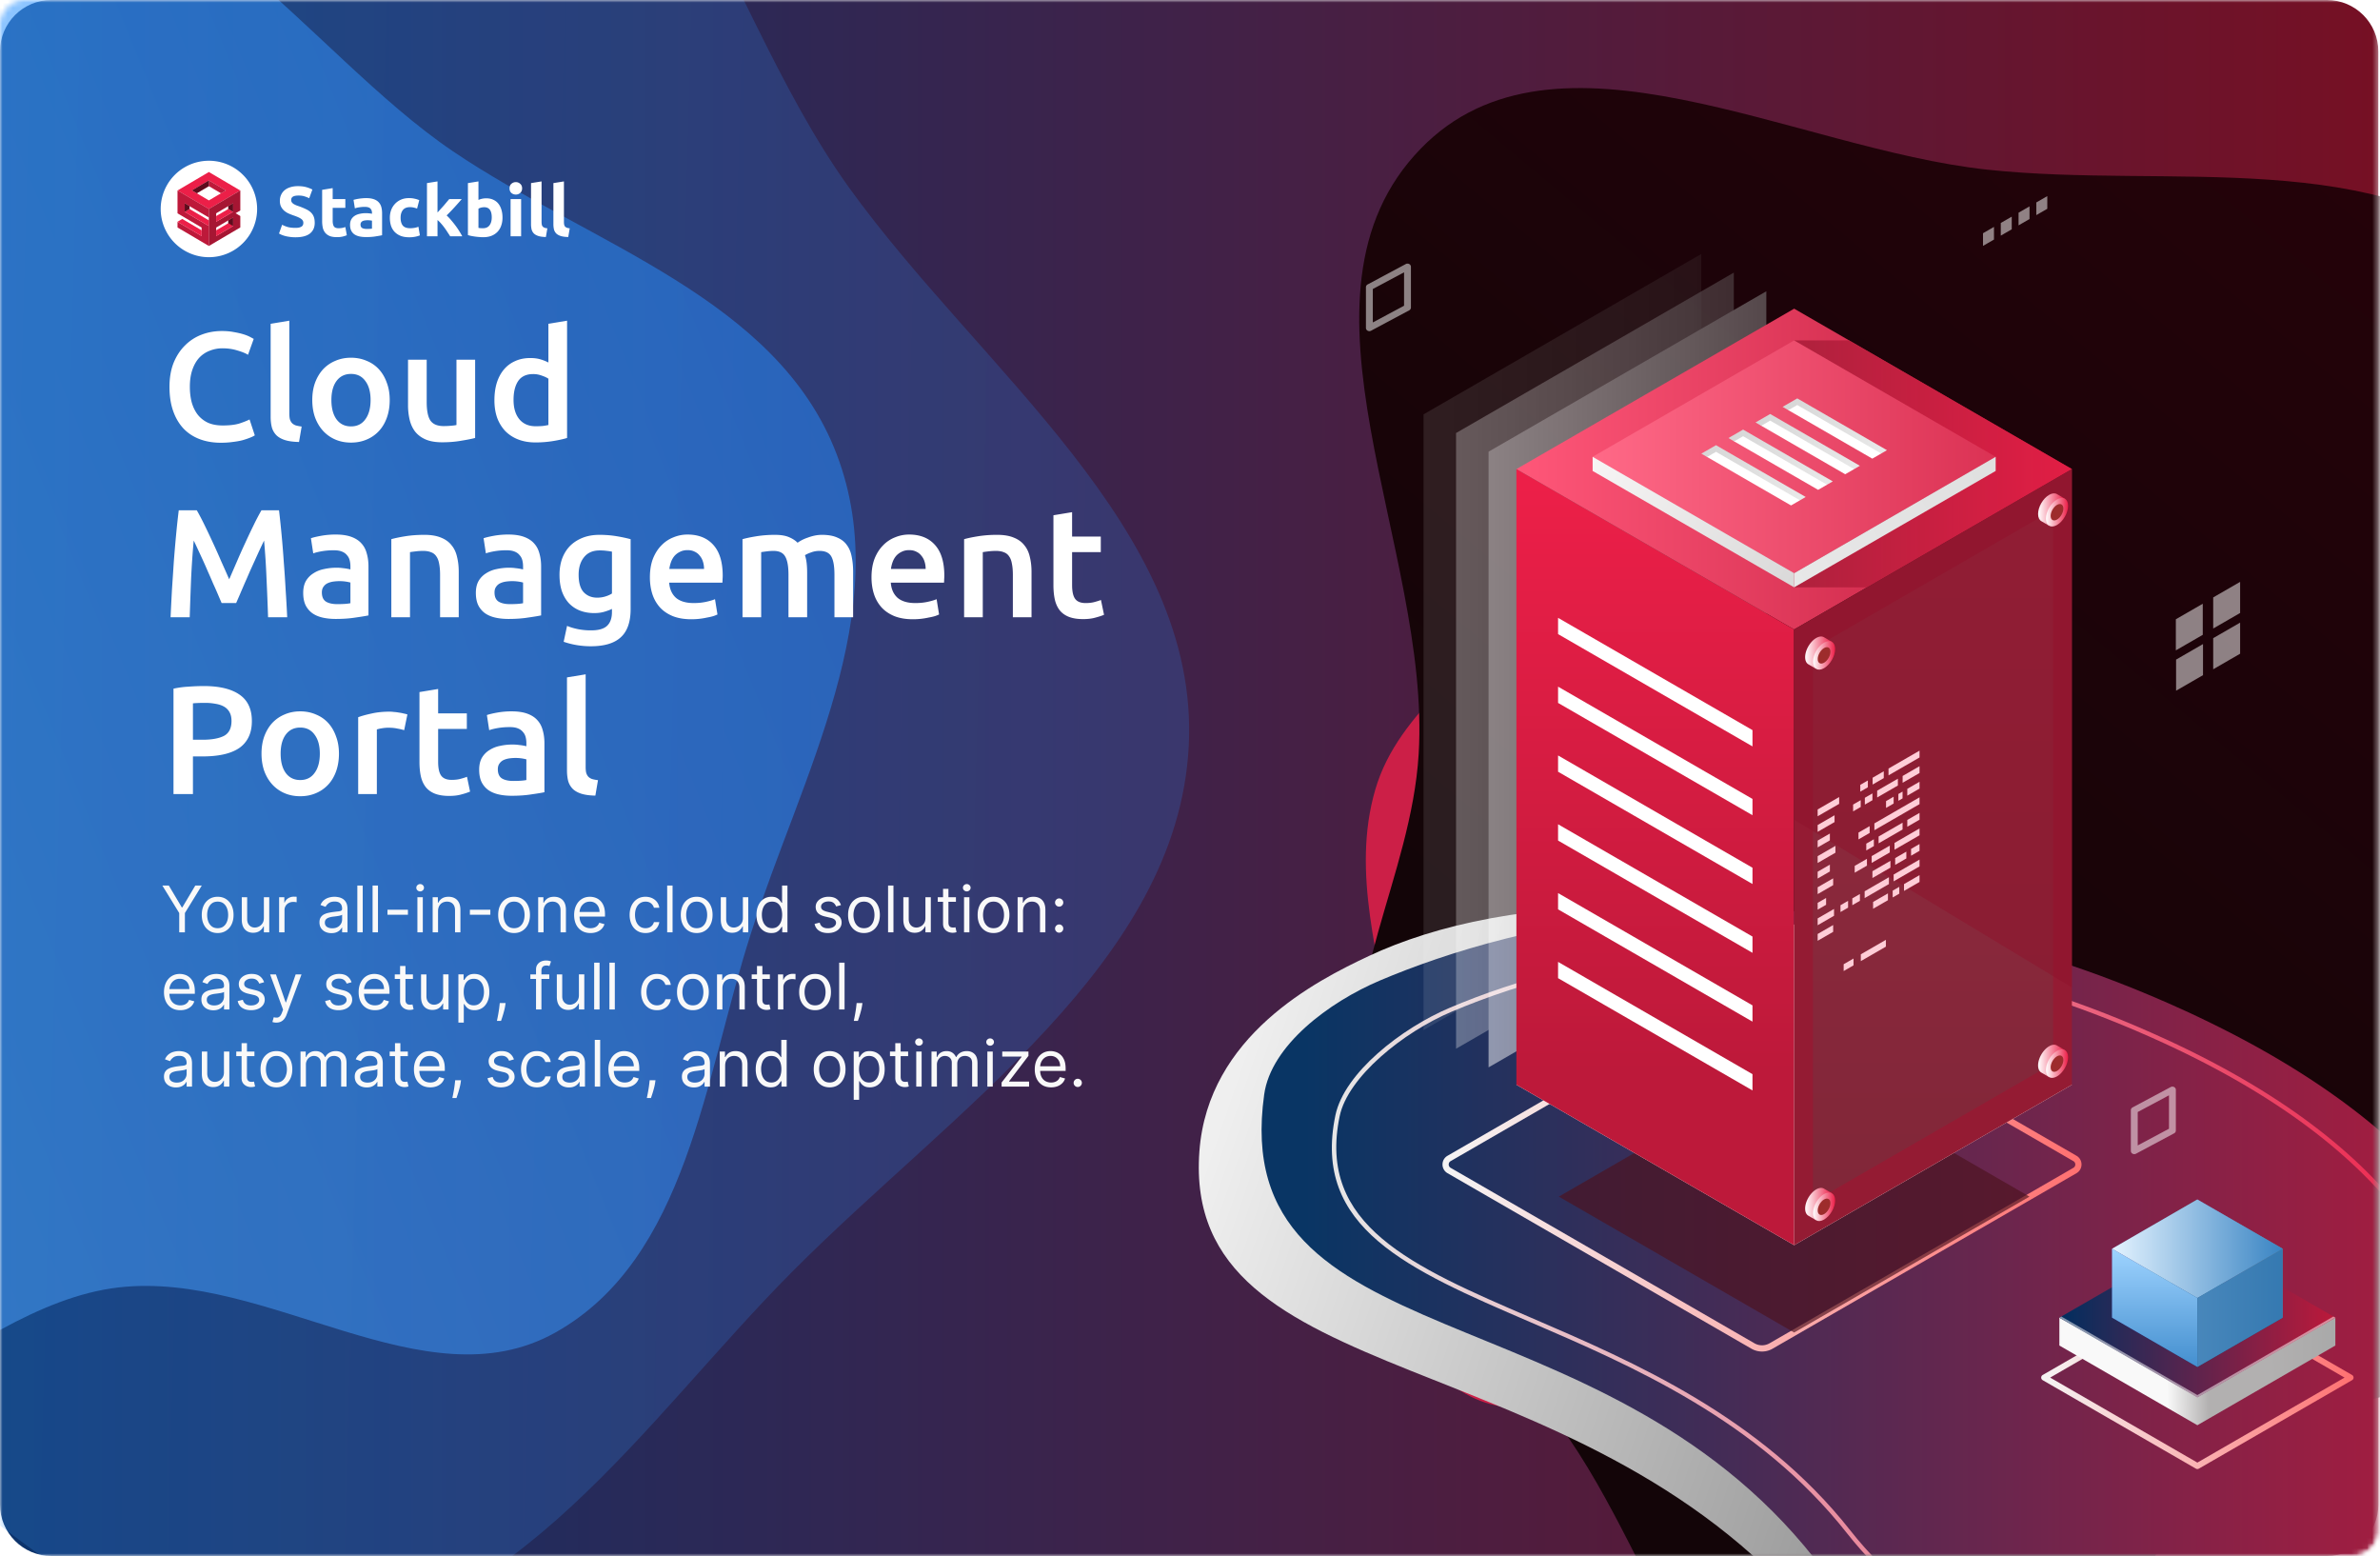
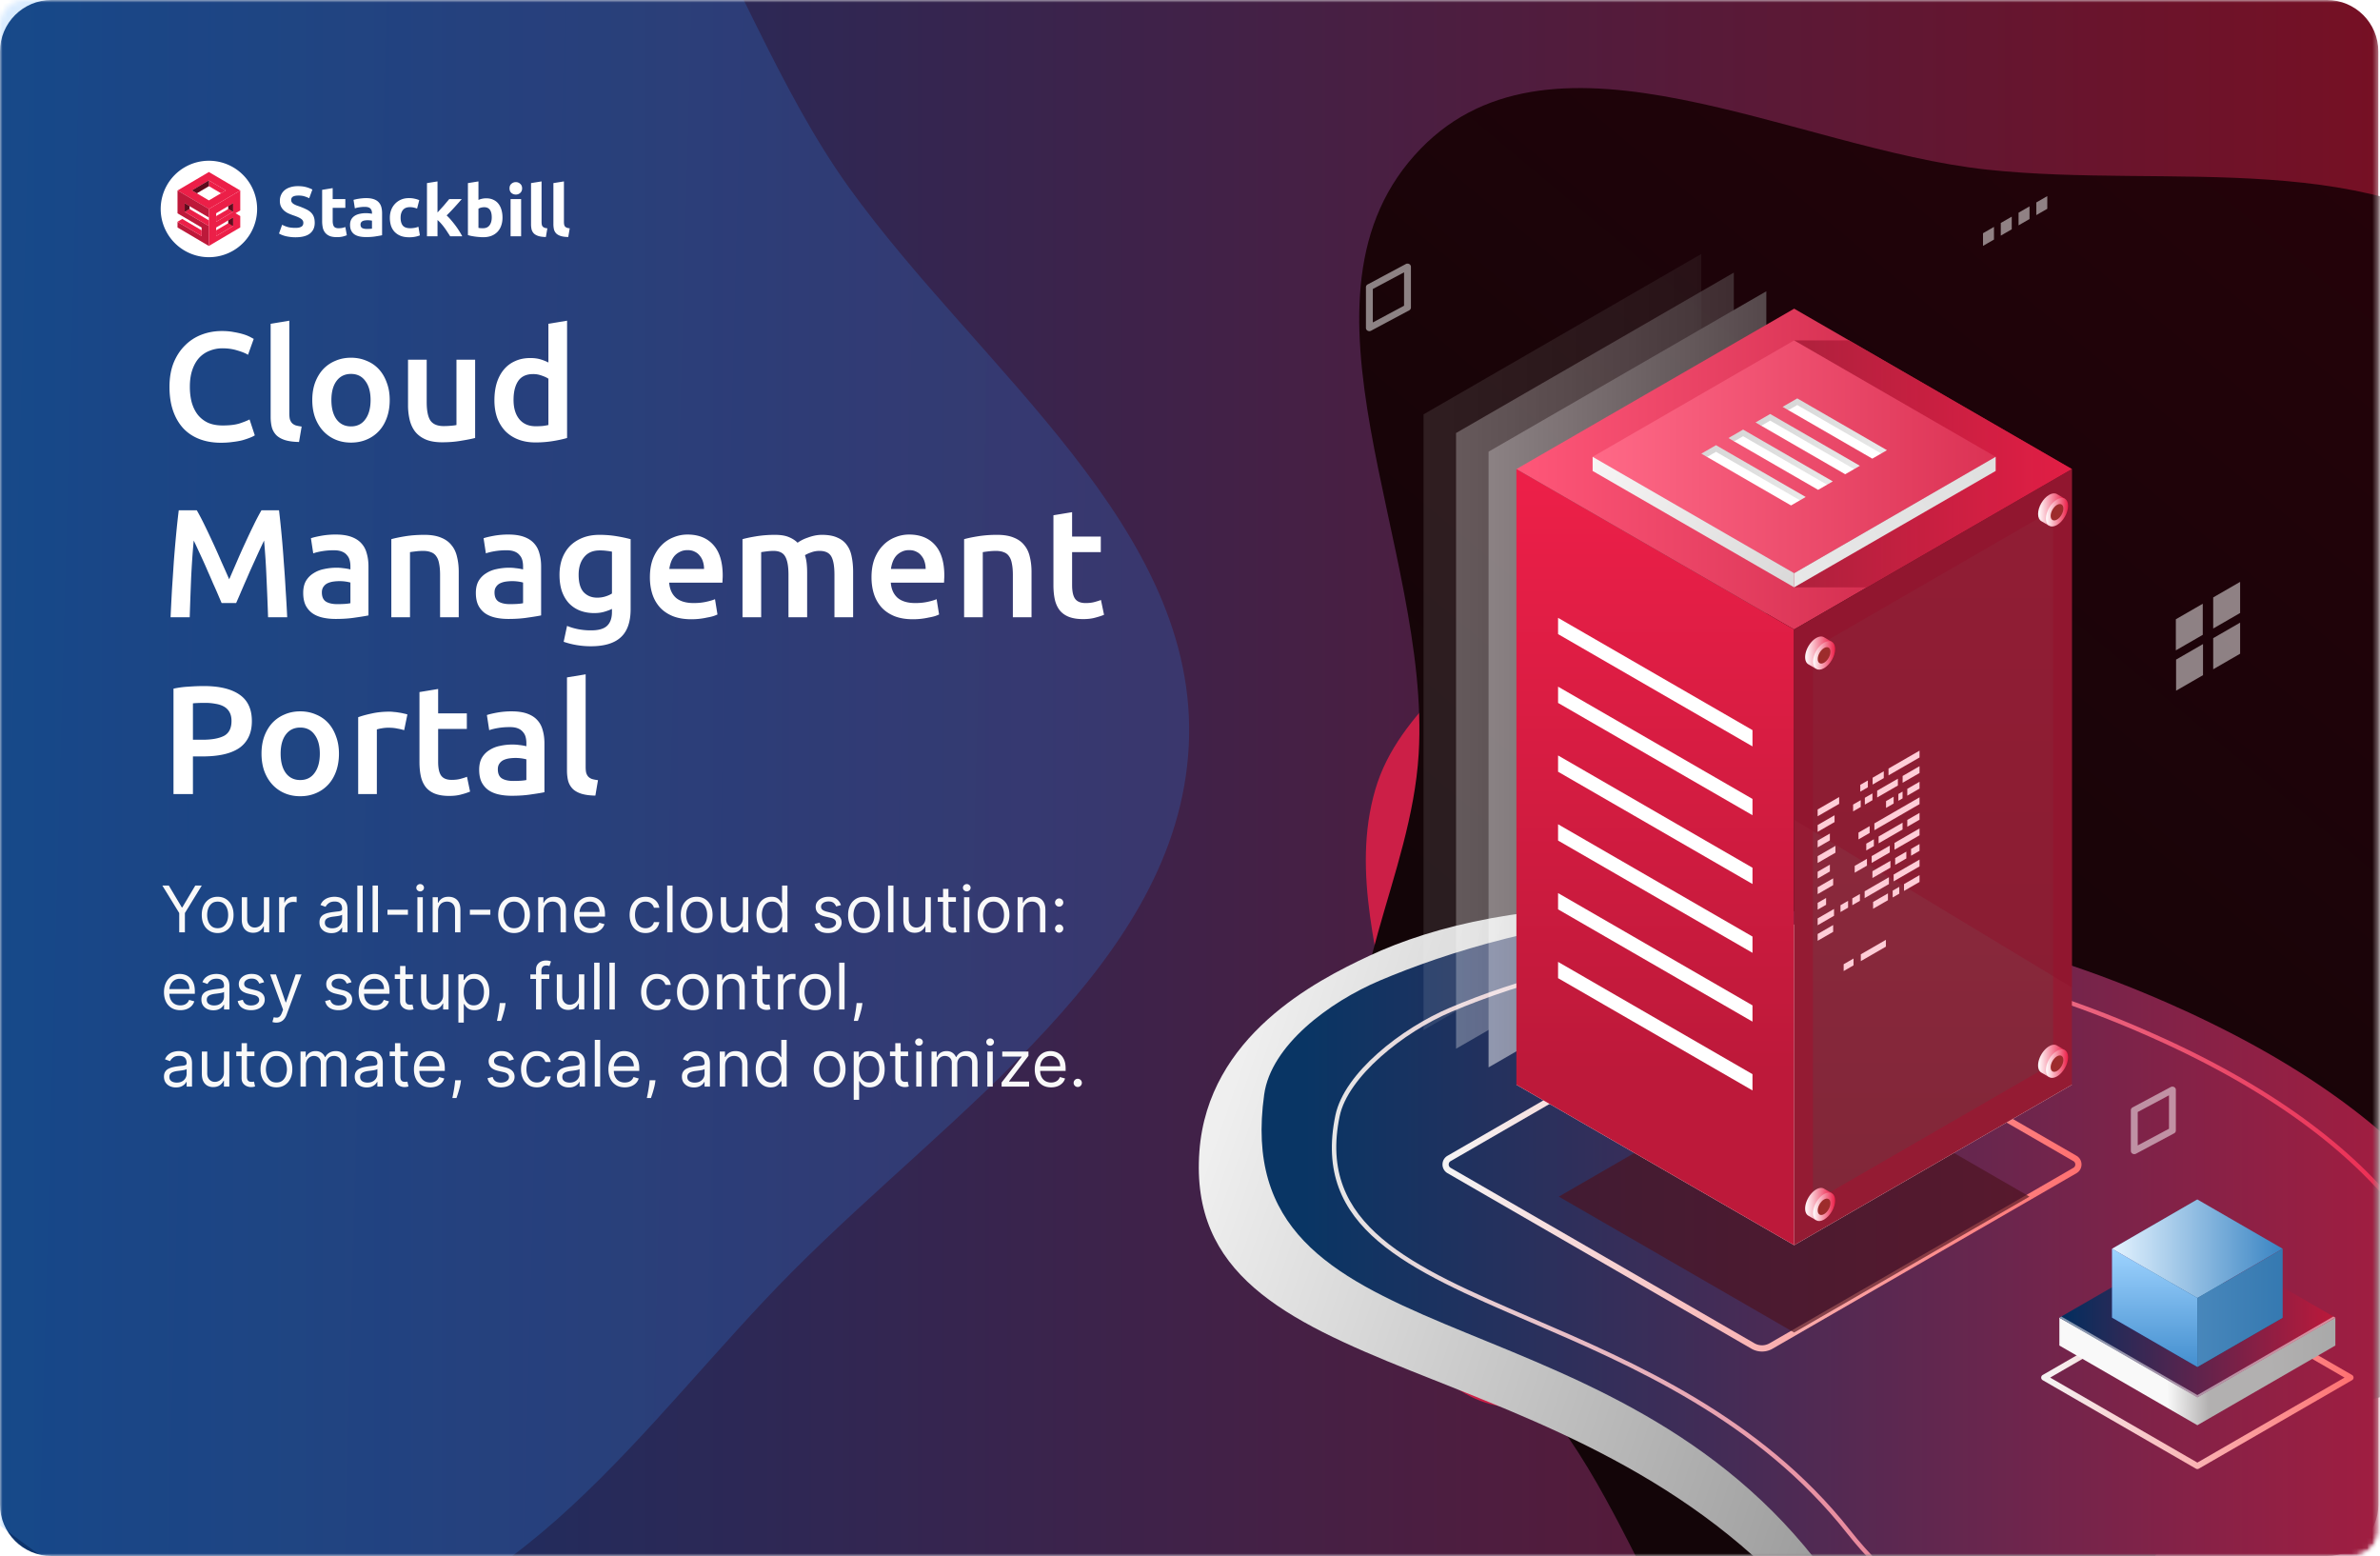
<svg xmlns="http://www.w3.org/2000/svg" width="459" height="300" viewBox="0 0 459 300" fill="none">
  <mask id="a" style="mask-type:alpha" maskUnits="userSpaceOnUse" x="0" y="0" width="459" height="300">
    <path d="M453.719 0H4.959A4.959 4.959 0 000 4.959V295.04A4.959 4.959 0 004.959 300h448.76a4.959 4.959 0 004.959-4.959V4.959A4.959 4.959 0 00453.719 0z" fill="#D9D9D9" />
  </mask>
  <g mask="url(#a)">
    <path d="M448.76 0H9.917C4.44 0 0 4.44 0 9.917v280.166C0 295.56 4.44 300 9.917 300H448.76c5.478 0 9.918-4.44 9.918-9.917V9.917c0-5.477-4.44-9.917-9.918-9.917z" fill="url(#paint0_linear_183_224)" />
    <g style="mix-blend-mode:saturation" filter="url(#filter0_f_183_224)">
      <path style="mix-blend-mode:lighten" fill-rule="evenodd" clip-rule="evenodd" d="M268.586 201.436c-2.481-16.668-8.043-33.054-3.358-49.18 4.547-15.643 20.158-24.042 28.657-37.886 14.327-23.336 11.978-62.29 37.96-70.623 24.258-7.78 43.648 23.257 64.883 37.638 20.201 13.679 47.359 21.403 56.072 44.271 8.675 22.76-5.142 46.863-12.545 69.959-6.776 21.131-9.296 47.452-28.553 58.225-19.071 10.669-42.021-9.089-63.744-6.593-23.377 2.685-44.906 33.257-65.398 21.429-20.256-11.689-10.522-44.034-13.974-67.24z" fill="url(#paint1_linear_183_224)" fill-opacity=".8" />
    </g>
    <g style="mix-blend-mode:lighten" filter="url(#filter1_f_183_224)">
-       <path style="mix-blend-mode:lighten" fill-rule="evenodd" clip-rule="evenodd" d="M-81.95 187.711c-3.277-22.016-10.623-43.659-4.435-64.961 6.005-20.662 26.625-31.755 37.851-50.042C-29.61 41.886-32.712-9.567 1.606-20.574 33.648-30.85 59.26 10.146 87.307 29.141c26.683 18.067 62.555 28.27 74.063 58.474 11.459 30.063-6.791 61.9-16.569 92.407-8.951 27.911-12.279 62.677-37.715 76.906-25.19 14.092-55.504-12.005-84.196-8.708-30.877 3.546-59.315 43.929-86.382 28.304-26.755-15.438-13.898-58.161-18.458-88.813z" fill="url(#paint2_linear_183_224)" fill-opacity=".5" />
-     </g>
+       </g>
    <g style="mix-blend-mode:hard-light">
      <path style="mix-blend-mode:lighten" fill-rule="evenodd" clip-rule="evenodd" d="M-157.384 137.157c8.48-27.871 11.257-57.401 32.079-79.532 20.201-21.463 54.495-23.998 80.342-39.939 43.568-26.87 69.53-89.65 122.24-85.003C126.491-62.98 136.996-1 163.678 36.08c25.384 35.272 67.762 65.94 65.579 107.801-2.165 41.666-45.419 70.088-76.473 101.309-28.418 28.561-53.272 68.179-95.898 71.953-42.213 3.739-67.787-42.956-108.396-53.863-43.7-11.74-105.693 21.579-133.027-10.985-27.02-32.183 15.341-76.337 27.153-115.138z" fill="url(#paint3_linear_183_224)" fill-opacity=".2" />
    </g>
    <path d="M49.587 40.29a9.297 9.297 0 10-18.595 0 9.297 9.297 0 1018.595 0z" fill="#fff" />
    <path d="M35.622 37.539l.467.275.467.275 2.333 1.375.466.275.467.275.466.275.467-.275.466-.275.467-.275 2.333-1.375.467-.275.466-.275.934-.55.446-.264-.447-.263-.02-.012-.446-.263-.02-.012-.447-.263-.02-.012-.446-.264-.02-.01-.447-.264-.02-.012-.447-.264-.02-.011-.446-.264-.02-.011-.447-.264-.02-.011-.446-.264-.02-.011-.447-.264-.02-.011-.447-.264-.02-.011-.446-.264-.02-.012-.443-.261v1.627l.463.273.466.275.467.275.467.275 1.4.825-.934.55-.466.276-.467.275-.467.275-.933.55-.933-.55-.466-.275-.467-.275-.467-.276-.933-.55 1.4-.825.467-.275.466-.275.467-.275.466-.275.004.002v-1.627l-.004-.002-.447.263-.02.012-.446.264-.02.011-.447.264-.02.011-.446.264-.02.011-.447.264-.02.011-.447.264-.02.011-.446.264-.02.011-.447.264-.02.011-.446.264-.02.011-.447.264-.02.012-.447.263-.02.012-.446.263-.02.012-.447.263.447.264.933.55z" fill="#EC1F48" />
    <path d="M40.755 36.164l.467.275 1.4.825.933-.55-1.4-.825-.467-.275-.466-.275-.467-.275-.463-.274v1.1l.463.274z" fill="#EC1F48" />
-     <path d="M40.755 36.164l.467.275 1.4.825.933-.55-1.4-.825-.467-.275-.466-.275-.467-.275-.463-.274v1.1l.463.274z" fill="#000" fill-opacity=".2" />
    <path d="M39.821 35.062l-.466.275-.467.275-.467.275-1.4.825.934.55 1.4-.825.466-.274.467-.276.003.002v-1.1l-.003-.002-.467.275z" fill="#EC1F48" />
    <path d="M39.821 35.062l-.466.275-.467.275-.467.275-1.4.825.934.55 1.4-.825.466-.274.467-.276.003.002v-1.1l-.003-.002-.467.275z" fill="#000" fill-opacity=".6" />
    <path d="M39.822 43.315l-.934-.55-.466-.275-.467-.276-.466-.275-.467-.275-.466-.275-.467-.275-.467-.275v-1.65l.467.275.467.275.466.275.467.275.466.275.934.55.466.275.467.275.466.275v-1.65l-.466-.275-.467-.275-.466-.275-2.334-1.375-.466-.276-.467-.274-.933-.55-.447-.264v4.401l.447.263.467.275.466.275 1.4.826.467.275.466.275.467.275.467.275v1.65l-.467-.275-.467-.275-1.4-.825-.466-.275-.467-.275-.933-.55-.447-.264v1.077l.447.264.02.011.447.264.02.011.446.264.02.011.447.264.02.011.447.264.02.011.446.264.02.012.447.263.02.012.446.263.02.012.447.263.02.012.447.263.02.012.446.263.02.012.447.263.02.012.446.263V43.59l-.466-.275z" fill="#EC1F48" />
    <path d="M39.822 43.315l-.934-.55-.466-.275-.467-.276-.466-.275-.467-.275-.466-.275-.467-.275-.467-.275v-1.65l.467.275.467.275.466.275.467.275.466.275.934.55.466.275.467.275.466.275v-1.65l-.466-.275-.467-.275-.466-.275-2.334-1.375-.466-.276-.467-.274-.933-.55-.447-.264v4.401l.447.263.467.275.466.275 1.4.826.467.275.466.275.467.275.467.275v1.65l-.467-.275-.467-.275-1.4-.825-.466-.275-.467-.275-.933-.55-.447-.264v1.077l.447.264.02.011.447.264.02.011.446.264.02.011.447.264.02.011.447.264.02.011.446.264.02.012.447.263.02.012.446.263.02.012.447.263.02.012.447.263.02.012.446.263.02.012.447.263.02.012.446.263V43.59l-.466-.275z" fill="#000" fill-opacity=".2" />
    <path d="M34.69 43.038l.932.55.467.275.466.275 1.4.825.467.275.467.275v-1.1l-.467-.275-.467-.275-.466-.275-1.4-.825-.467-.275-.466-.275-.467.275-.447.263v.024l.447.263zm4.2-1.374l-.467-.275-.467-.275-1.4-.825-.933.55.467.276.466.274.467.275.466.275.467.276.467.275.466.275.933.55.467.275v-1.1l-.933-.55-.467-.276z" fill="#EC1F48" />
    <path d="M36.556 39.74l-.466-.275-.467-.275v1.65l.933-.55v-.55z" fill="#EC1F48" />
    <path d="M36.556 39.74l-.466-.275-.467-.275v1.65l.933-.55v-.55z" fill="#000" fill-opacity=".6" />
    <path d="M45.889 40.84l.446-.263v-3.852l-.447.264-.933.55-.466.276-.467.275-2.333 1.375-.467.275-.466.275-.467.274v7.128l.447-.263.02-.012.447-.263.02-.012.446-.263.02-.012.447-.263.02-.012.446-.263.02-.012.447-.263.02-.012.447-.264.02-.011.446-.263.02-.012.447-.264.02-.011.446-.264.02-.011.447-.264.02-.011.447-.264.02-.011.446-.264v-2.2l-.447-.264-.466-.275.467-.274zm-.934 2.75l-.466.276-.467.275-1.4.825-.466.275-.467.275v-1.651l.467-.275.466-.275.467-.275.467-.275.466-.275.933-.551v1.652zm0-2.75l-.466.275-.467.275-.466.275-.467.276-.467.274-.466.276-.467.275v-1.65l.933-.552.467-.275.467-.275.466-.275.467-.275.466-.275v1.651z" fill="#EC1F48" />
-     <path d="M45.889 40.84l.446-.263v-3.852l-.447.264-.933.55-.466.276-.467.275-2.333 1.375-.467.275-.466.275-.467.274v7.128l.447-.263.02-.012.447-.263.02-.012.446-.263.02-.012.447-.263.02-.012.446-.263.02-.012.447-.263.02-.012.447-.264.02-.011.446-.263.02-.012.447-.264.02-.011.446-.264.02-.011.447-.264.02-.011.447-.264.02-.011.446-.264v-2.2l-.447-.264-.466-.275.467-.274zm-.934 2.75l-.466.276-.467.275-1.4.825-.466.275-.467.275v-1.651l.467-.275.466-.275.467-.275.467-.275.466-.275.933-.551v1.652zm0-2.75l-.466.275-.467.275-.466.275-.467.276-.467.274-.466.276-.467.275v-1.65l.933-.552.467-.275.467-.275.466-.275.467-.275.466-.275v1.651z" fill="#000" fill-opacity=".3" />
    <path d="M43.088 43.59l-.466.275-.467.275-.467.275v1.1l.467-.274.467-.276 1.4-.825.466-.275.467-.275-.933-.55-.934.55zm-.466-2.476l-.467.275-.467.275v1.1l.467-.274.467-.275.466-.276.467-.275.467-.275.466-.275.467-.274-.933-.55-1.4.825zm1.4 1.924l.933.55v-1.65l-.933.55v.55z" fill="#EC1F48" />
    <path d="M44.022 43.038l.933.55v-1.65l-.933.55v.55z" fill="#000" fill-opacity=".6" />
    <path d="M44.488 39.465l-.466.275v.55l.933.55v-1.65l-.467.275z" fill="#EC1F48" />
    <path d="M44.488 39.465l-.466.275v.55l.933.55v-1.65l-.467.275z" fill="#000" fill-opacity=".6" />
    <path d="M56.973 43.935c.3 0 .546-.023.737-.068.2-.055.359-.123.477-.205.118-.09.2-.195.245-.313.046-.118.069-.25.069-.396 0-.309-.146-.563-.437-.763-.29-.21-.79-.432-1.5-.669a13.1 13.1 0 01-.927-.368 3.714 3.714 0 01-.832-.532 2.658 2.658 0 01-.6-.777c-.154-.309-.232-.682-.232-1.118 0-.436.082-.827.246-1.173.163-.354.395-.654.695-.9.3-.245.664-.432 1.091-.559.427-.136.91-.204 1.445-.204.637 0 1.187.068 1.65.204a5.9 5.9 0 011.146.45l-.614 1.677a5.283 5.283 0 00-.886-.354c-.318-.11-.705-.164-1.16-.164-.508 0-.876.073-1.104.218-.218.137-.327.35-.327.641 0 .173.04.319.123.437.082.118.195.227.34.327.155.09.328.177.519.259.2.073.418.15.654.232.491.182.919.364 1.282.545.364.173.664.378.9.614a2.2 2.2 0 01.546.832c.118.318.177.704.177 1.159 0 .882-.31 1.568-.927 2.059-.618.482-1.55.723-2.796.723-.418 0-.795-.028-1.132-.082a6.87 6.87 0 01-.9-.177 5.642 5.642 0 01-.668-.232 5.47 5.47 0 01-.463-.232l.6-1.691c.281.155.627.295 1.036.423.418.118.927.177 1.527.177zm5.155-7.336l2.032-.328v2.114h2.441v1.69h-2.44V42.6c0 .427.072.768.217 1.022.155.255.459.382.914.382.218 0 .44-.018.668-.054.236-.046.45-.105.641-.178l.287 1.582a5.78 5.78 0 01-.819.26 4.81 4.81 0 01-1.104.108c-.555 0-1.014-.072-1.378-.218a2.247 2.247 0 01-.872-.627 2.455 2.455 0 01-.464-.982 6.065 6.065 0 01-.123-1.268V36.6zm8.602 7.54c.2 0 .39-.004.572-.013.183-.01.328-.023.437-.041v-1.54a3.782 3.782 0 00-.368-.055 4.095 4.095 0 00-.45-.028c-.191 0-.373.014-.546.041a1.29 1.29 0 00-.436.123.765.765 0 00-.3.259.724.724 0 00-.11.41c0 .317.106.54.315.667.218.118.513.178.886.178zm-.164-5.945c.6 0 1.1.068 1.5.205.4.136.719.331.955.586.245.255.418.564.518.927.1.364.15.769.15 1.214v4.227c-.29.064-.695.137-1.214.218-.518.091-1.145.137-1.881.137-.464 0-.887-.041-1.269-.123a2.818 2.818 0 01-.968-.395 1.894 1.894 0 01-.627-.737c-.145-.3-.218-.668-.218-1.104 0-.418.082-.773.245-1.064a2 2 0 01.682-.695c.282-.173.605-.296.968-.369a5.146 5.146 0 011.132-.122c.264 0 .496.013.695.04.21.019.378.046.505.082v-.19c0-.346-.104-.623-.314-.832-.209-.21-.572-.314-1.09-.314-.346 0-.687.027-1.023.082a4.12 4.12 0 00-.873.204l-.26-1.636c.12-.036.265-.073.437-.109.182-.046.378-.082.587-.11.209-.035.427-.063.654-.081.237-.027.473-.04.71-.04zm4.62 3.777c0-.518.082-1.004.245-1.459a3.49 3.49 0 01.737-1.2 3.431 3.431 0 011.159-.818c.454-.2.972-.3 1.554-.3.382 0 .732.036 1.05.11.318.063.627.158.928.286l-.423 1.622a5.134 5.134 0 00-.628-.19 3.284 3.284 0 00-.763-.082c-.6 0-1.05.186-1.35.559-.291.372-.436.863-.436 1.472 0 .646.136 1.146.409 1.5.281.355.768.532 1.459.532.245 0 .509-.023.79-.068.282-.045.541-.118.778-.218l.286 1.663c-.236.1-.532.187-.886.26a5.85 5.85 0 01-1.173.109c-.654 0-1.218-.096-1.69-.287a3.318 3.318 0 01-1.174-.804 3.237 3.237 0 01-.668-1.187 5.293 5.293 0 01-.204-1.5zm9.19-.995c.2-.218.405-.445.614-.682.219-.236.427-.468.628-.695.2-.237.386-.46.559-.668.181-.21.336-.391.463-.546h2.414a93.016 93.016 0 01-1.418 1.596c-.455.5-.955 1.018-1.5 1.554.273.246.554.541.845.886.291.337.573.687.846 1.05a15.712 15.712 0 011.322 2.087h-2.331a21.499 21.499 0 00-.505-.777 13.19 13.19 0 00-.586-.86 10 10 0 00-.669-.831 5.231 5.231 0 00-.681-.669v3.137h-2.032V35.303l2.032-.327v6zm10.461.94c0-1.308-.482-1.963-1.445-1.963-.21 0-.419.027-.628.082a1.77 1.77 0 00-.49.205v3.695c.1.018.226.036.381.055.155.009.323.013.505.013.554 0 .972-.19 1.254-.572.282-.382.423-.887.423-1.514zm2.073.055c0 .573-.087 1.091-.26 1.555a3.212 3.212 0 01-.722 1.186c-.319.328-.71.582-1.173.764-.463.173-.99.259-1.582.259a7.82 7.82 0 01-.777-.04 11.548 11.548 0 01-.79-.083 15.56 15.56 0 01-.737-.122 10.09 10.09 0 01-.627-.164V35.303l2.031-.327v3.573a3.637 3.637 0 011.5-.314c.51 0 .96.091 1.35.273.39.172.718.422.982.75.264.327.464.722.6 1.186.137.455.205.964.205 1.527zm3.593 3.587h-2.032v-7.173h2.032v7.173zm.191-9.246c0 .373-.123.669-.368.887a1.234 1.234 0 01-.846.313c-.327 0-.613-.104-.859-.313-.236-.218-.354-.514-.354-.887 0-.372.118-.663.354-.872.246-.219.532-.328.86-.328.327 0 .609.11.845.328.245.209.368.5.368.872zm4.583 9.382c-.591-.009-1.073-.073-1.446-.19-.363-.119-.654-.283-.872-.492a1.776 1.776 0 01-.437-.777 4.518 4.518 0 01-.109-1.036v-7.896l2.032-.327v7.814c0 .181.014.345.041.49a.89.89 0 00.15.369c.082.1.195.181.341.245.145.064.341.105.586.123l-.286 1.677zm4.314 0c-.591-.009-1.072-.073-1.445-.19-.364-.119-.655-.283-.873-.492a1.786 1.786 0 01-.437-.777 4.574 4.574 0 01-.109-1.036v-7.896l2.032-.327v7.814c0 .181.014.345.041.49a.905.905 0 00.15.369.9.9 0 00.341.245c.146.064.341.105.586.123l-.286 1.677zm-66.966 39.67c-1.547 0-2.936-.239-4.166-.715-1.23-.476-2.27-1.17-3.124-2.082-.852-.932-1.507-2.063-1.963-3.392-.456-1.329-.684-2.856-.684-4.582 0-1.725.257-3.253.773-4.582.536-1.328 1.26-2.45 2.172-3.362a8.977 8.977 0 013.213-2.112c1.23-.476 2.549-.714 3.957-.714.853 0 1.627.07 2.32.208.695.12 1.3.258 1.816.417a7.45 7.45 0 011.28.506c.336.178.574.307.713.386l-1.1 3.065c-.477-.298-1.161-.575-2.054-.833-.872-.278-1.824-.417-2.856-.417a6.53 6.53 0 00-2.499.476A5.39 5.39 0 0038.4 69c-.556.615-.992 1.388-1.31 2.32-.317.933-.475 2.014-.475 3.244 0 1.09.119 2.092.357 3.004.258.913.644 1.706 1.16 2.38a5.415 5.415 0 001.964 1.548c.793.357 1.745.535 2.856.535 1.329 0 2.41-.129 3.243-.387.833-.277 1.478-.535 1.934-.773l1.011 3.064c-.238.16-.565.318-.981.476-.397.16-.873.318-1.428.476-.556.14-1.18.248-1.875.328-.694.099-1.438.148-2.231.148zm15.045-.15c-1.07-.02-1.964-.138-2.678-.356-.694-.219-1.25-.526-1.666-.923a3.55 3.55 0 01-.892-1.517c-.159-.615-.238-1.31-.238-2.083v-17.91l3.6-.595v17.82c0 .436.03.803.09 1.1a2 2 0 00.386.774c.178.199.416.357.714.476.317.1.714.179 1.19.239l-.506 2.975zm17.49-8.092c0 1.23-.178 2.35-.535 3.362-.357 1.012-.863 1.875-1.517 2.589a6.79 6.79 0 01-2.38 1.666c-.913.396-1.925.595-3.035.595-1.111 0-2.123-.199-3.035-.595a6.859 6.859 0 01-2.35-1.666c-.655-.714-1.17-1.577-1.547-2.589-.357-1.011-.536-2.132-.536-3.362s.179-2.34.536-3.332c.377-1.012.892-1.875 1.546-2.589a6.816 6.816 0 012.38-1.636c.913-.397 1.915-.595 3.006-.595 1.09 0 2.092.198 3.005.595a6.471 6.471 0 012.38 1.636c.654.715 1.16 1.577 1.517 2.589.377.992.565 2.102.565 3.332zm-3.689 0c0-1.547-.337-2.767-1.011-3.66-.655-.912-1.577-1.368-2.767-1.368s-2.123.456-2.797 1.369c-.655.892-.982 2.112-.982 3.66 0 1.566.327 2.806.982 3.718.674.913 1.607 1.369 2.797 1.369 1.19 0 2.112-.456 2.767-1.369.674-.912 1.011-2.152 1.011-3.719zm20.162 7.32c-.694.178-1.596.356-2.707.535-1.111.198-2.33.297-3.66.297-1.25 0-2.3-.178-3.154-.535-.833-.357-1.507-.853-2.023-1.488-.495-.635-.852-1.388-1.07-2.261a12.264 12.264 0 01-.328-2.916v-8.717h3.6v8.152c0 1.666.238 2.856.714 3.57.496.714 1.349 1.071 2.559 1.071.436 0 .892-.02 1.368-.06.496-.039.863-.089 1.101-.148V69.357h3.6V84.44zm7.408-7.35c0 1.587.377 2.837 1.131 3.75.754.892 1.795 1.338 3.124 1.338.575 0 1.061-.02 1.458-.06a12.58 12.58 0 001.011-.178v-8.926c-.317-.218-.743-.416-1.279-.595a4.603 4.603 0 00-1.666-.297c-1.309 0-2.271.446-2.886 1.339-.595.892-.893 2.102-.893 3.63zm10.324 7.35c-.714.217-1.616.416-2.707.594a20.627 20.627 0 01-3.392.268c-1.23 0-2.33-.189-3.302-.565a7.13 7.13 0 01-2.5-1.607 7.608 7.608 0 01-1.576-2.559c-.357-1.011-.536-2.142-.536-3.391 0-1.23.149-2.34.446-3.333.318-1.011.774-1.874 1.369-2.588a5.887 5.887 0 012.172-1.636c.853-.397 1.835-.595 2.945-.595.754 0 1.419.089 1.994.267a8.897 8.897 0 011.487.595v-7.467l3.6-.595v22.61zM37.954 98.39c.436.754.922 1.676 1.457 2.767a146.86 146.86 0 011.637 3.451c.555 1.19 1.1 2.41 1.636 3.66.556 1.229 1.061 2.37 1.518 3.421l1.487-3.421a128.07 128.07 0 011.636-3.66c.556-1.21 1.101-2.36 1.637-3.451a46.641 46.641 0 011.458-2.767h3.392c.178 1.507.347 3.114.505 4.82.159 1.686.298 3.421.417 5.206.139 1.766.258 3.551.357 5.356.119 1.785.218 3.53.297 5.236H51.7c-.08-2.4-.178-4.869-.297-7.408-.1-2.539-.258-4.999-.477-7.379a249.78 249.78 0 00-.773 1.637c-.298.634-.615 1.329-.952 2.082-.337.734-.684 1.498-1.041 2.291a141.79 141.79 0 01-1.012 2.321c-.317.734-.615 1.428-.893 2.083l-.714 1.636h-2.796c-.199-.456-.437-1.012-.714-1.666a76.765 76.765 0 00-.923-2.083 104.65 104.65 0 00-1.011-2.321 86.15 86.15 0 00-1.012-2.29 281.51 281.51 0 00-.952-2.053c-.297-.655-.555-1.2-.773-1.637-.219 2.38-.387 4.84-.506 7.379-.1 2.539-.189 5.008-.268 7.408h-3.69c.08-1.706.17-3.471.268-5.296l.358-5.415c.138-1.805.287-3.55.446-5.236.159-1.686.327-3.243.506-4.671h3.48zm27.098 18.089c1.11 0 1.953-.059 2.528-.178v-3.987a8.108 8.108 0 00-2.112-.268 8.7 8.7 0 00-1.22.089 3.95 3.95 0 00-1.1.328 1.969 1.969 0 00-.774.684c-.199.278-.298.635-.298 1.071 0 .853.268 1.448.804 1.785.535.317 1.26.476 2.172.476zm-.298-13.418c1.19 0 2.192.149 3.005.446.813.298 1.458.714 1.934 1.25.496.535.843 1.19 1.041 1.963.218.754.328 1.587.328 2.5v9.431c-.556.119-1.399.258-2.53.417-1.11.178-2.37.267-3.778.267-.932 0-1.785-.089-2.559-.267-.773-.179-1.438-.467-1.993-.863a4.267 4.267 0 01-1.28-1.547c-.297-.635-.446-1.418-.446-2.351 0-.892.169-1.646.506-2.261a4.264 4.264 0 011.428-1.487 5.739 5.739 0 012.053-.834 11.248 11.248 0 012.47-.267c.396 0 .813.029 1.25.089.435.04.902.119 1.397.238v-.595c0-.417-.05-.813-.148-1.19a2.27 2.27 0 00-.536-.982c-.238-.297-.565-.526-.982-.684-.396-.159-.902-.238-1.517-.238a13.6 13.6 0 00-2.29.178c-.695.119-1.26.258-1.697.417l-.446-2.916c.456-.159 1.12-.317 1.993-.476a15.603 15.603 0 012.797-.238zm10.716.893c.695-.199 1.597-.387 2.708-.566 1.11-.178 2.34-.268 3.689-.268 1.27 0 2.33.179 3.183.536.853.337 1.528.823 2.024 1.458.515.615.872 1.368 1.07 2.261.219.873.327 1.835.327 2.886v8.747h-3.599v-8.182c0-.833-.06-1.537-.178-2.112-.1-.595-.278-1.071-.536-1.428a1.948 1.948 0 00-1.012-.804c-.416-.178-.932-.267-1.547-.267-.456 0-.932.029-1.428.089-.496.059-.863.109-1.1.149v12.555h-3.6v-15.054zm22.878 12.525c1.111 0 1.954-.059 2.529-.178v-3.987a8.118 8.118 0 00-2.112-.268 8.7 8.7 0 00-1.22.089 3.95 3.95 0 00-1.1.328 1.969 1.969 0 00-.774.684c-.199.278-.298.635-.298 1.071 0 .853.268 1.448.803 1.785.536.317 1.26.476 2.172.476zm-.297-13.418c1.19 0 2.192.149 3.005.446.813.298 1.458.714 1.934 1.25.496.535.843 1.19 1.041 1.963.218.754.327 1.587.327 2.5v9.431c-.555.119-1.398.258-2.529.417-1.11.178-2.37.267-3.778.267-.932 0-1.785-.089-2.559-.267-.773-.179-1.438-.467-1.993-.863a4.267 4.267 0 01-1.28-1.547c-.297-.635-.446-1.418-.446-2.351 0-.892.169-1.646.506-2.261a4.265 4.265 0 011.428-1.487 5.74 5.74 0 012.053-.834 11.248 11.248 0 012.47-.267c.396 0 .813.029 1.249.089.436.04.902.119 1.398.238v-.595c0-.417-.049-.813-.148-1.19a2.276 2.276 0 00-.536-.982c-.238-.297-.565-.526-.982-.684-.396-.159-.902-.238-1.517-.238a13.6 13.6 0 00-2.291.178c-.694.119-1.26.258-1.696.417l-.446-2.916c.456-.159 1.12-.317 1.993-.476a15.603 15.603 0 012.797-.238zm13.542 7.765c0 1.528.327 2.648.982 3.362.674.694 1.537 1.042 2.588 1.042.576 0 1.111-.08 1.607-.238.516-.159.932-.348 1.25-.566v-8.063a8.096 8.096 0 00-.953-.148 9.332 9.332 0 00-1.428-.09c-1.309 0-2.31.437-3.005 1.31-.694.852-1.041 1.983-1.041 3.391zm10.027 6.605c0 2.48-.635 4.294-1.905 5.445-1.249 1.15-3.173 1.725-5.772 1.725a16.25 16.25 0 01-2.796-.238 15.518 15.518 0 01-2.44-.624l.655-3.065c.615.258 1.309.466 2.082.625a13.03 13.03 0 002.559.238c1.448 0 2.479-.297 3.094-.893.615-.595.923-1.477.923-2.647v-.596c-.358.179-.834.358-1.429.536-.575.179-1.239.268-1.993.268-.992 0-1.904-.159-2.737-.476a5.886 5.886 0 01-2.113-1.399c-.575-.614-1.031-1.378-1.368-2.29-.318-.933-.476-2.004-.476-3.214 0-1.13.168-2.172.506-3.124.357-.952.862-1.765 1.517-2.439.674-.675 1.488-1.2 2.44-1.577s2.033-.566 3.243-.566c1.17 0 2.281.09 3.332.268a29.15 29.15 0 012.678.566v13.477zm3.717-6.129c0-1.368.198-2.568.595-3.6.416-1.031.962-1.884 1.636-2.558a6.428 6.428 0 012.321-1.547 7.009 7.009 0 012.677-.536c2.143 0 3.809.664 4.999 1.993 1.21 1.329 1.815 3.313 1.815 5.951 0 .198-.01.426-.03.684 0 .238-.01.456-.03.655h-10.264c.099 1.249.535 2.221 1.309 2.915.793.675 1.934 1.012 3.421 1.012.873 0 1.666-.079 2.38-.238.734-.159 1.31-.327 1.726-.506l.476 2.946a6.654 6.654 0 01-.833.327c-.337.099-.734.188-1.19.268a13.863 13.863 0 01-3.005.327c-1.369 0-2.559-.198-3.57-.595-1.012-.417-1.845-.982-2.499-1.696a7.103 7.103 0 01-1.458-2.559c-.318-.991-.476-2.072-.476-3.243zm10.443-1.606c0-.496-.07-.962-.209-1.399a3.104 3.104 0 00-.624-1.16 2.527 2.527 0 00-.982-.774c-.377-.198-.833-.297-1.369-.297-.555 0-1.041.109-1.458.327a3.319 3.319 0 00-1.071.804 3.897 3.897 0 00-.654 1.16 6.296 6.296 0 00-.328 1.339h6.695zm16.283 1.13c0-1.626-.209-2.796-.625-3.51-.397-.734-1.151-1.101-2.261-1.101-.397 0-.833.029-1.309.089-.476.059-.833.109-1.071.149v12.555h-3.6v-15.054c.694-.199 1.596-.387 2.707-.566a22.952 22.952 0 013.57-.268c1.071 0 1.944.139 2.618.417.695.278 1.27.645 1.726 1.101a7.497 7.497 0 011.964-.982 9.029 9.029 0 011.309-.387 6.997 6.997 0 011.428-.149c1.21 0 2.202.179 2.975.536.793.337 1.408.823 1.845 1.458.456.615.763 1.368.922 2.261.179.873.268 1.835.268 2.886v8.747h-3.6v-8.182c0-1.626-.199-2.796-.595-3.51-.397-.734-1.161-1.101-2.291-1.101-.575 0-1.121.099-1.636.297-.516.179-.903.357-1.161.536.159.496.268 1.021.327 1.577.06.555.09 1.15.09 1.785v8.598h-3.6v-8.182zm16.013.476c0-1.368.198-2.568.595-3.6.417-1.031.962-1.884 1.637-2.558a6.425 6.425 0 012.32-1.547 7.013 7.013 0 012.678-.536c2.142 0 3.808.664 4.998 1.993 1.21 1.329 1.815 3.313 1.815 5.951 0 .198-.01.426-.03.684 0 .238-.01.456-.029.655h-10.265c.099 1.249.536 2.221 1.309 2.915.794.675 1.934 1.012 3.422 1.012.872 0 1.666-.079 2.38-.238.734-.159 1.309-.327 1.726-.506l.476 2.946a6.742 6.742 0 01-.834.327c-.337.099-.733.188-1.19.268a13.85 13.85 0 01-3.005.327c-1.368 0-2.558-.198-3.57-.595-1.011-.417-1.844-.982-2.499-1.696a7.118 7.118 0 01-1.458-2.559c-.317-.991-.476-2.072-.476-3.243zm10.443-1.606c0-.496-.069-.962-.208-1.399a3.106 3.106 0 00-.625-1.16 2.52 2.52 0 00-.982-.774c-.377-.198-.833-.297-1.368-.297-.556 0-1.042.109-1.458.327a3.297 3.297 0 00-1.071.804 3.9 3.9 0 00-.655 1.16 6.234 6.234 0 00-.327 1.339h6.694zm7.417-5.742c.694-.199 1.597-.387 2.707-.566a23.414 23.414 0 013.69-.268c1.269 0 2.33.179 3.183.536.853.337 1.527.823 2.023 1.458.516.615.873 1.368 1.071 2.261.219.873.328 1.835.328 2.886v8.747h-3.6v-8.182c0-.833-.06-1.537-.179-2.112-.099-.595-.277-1.071-.535-1.428a1.95 1.95 0 00-1.012-.804c-.416-.178-.932-.267-1.547-.267-.456 0-.932.029-1.428.089a25.3 25.3 0 00-1.101.149v12.555h-3.6v-15.054zm17.225-4.612l3.6-.595v4.701h5.534v3.005h-5.534v6.337c0 1.25.199 2.142.595 2.678.397.535 1.071.803 2.023.803.655 0 1.23-.07 1.726-.208.516-.139.922-.268 1.22-.387l.595 2.856c-.417.179-.962.357-1.636.536-.675.198-1.468.297-2.381.297-1.11 0-2.043-.149-2.796-.446-.734-.298-1.319-.724-1.756-1.279-.436-.576-.743-1.26-.922-2.053-.178-.814-.268-1.736-.268-2.767V99.342zM39.292 132.273c2.995 0 5.286.545 6.873 1.636 1.607 1.091 2.41 2.797 2.41 5.117 0 1.21-.218 2.252-.654 3.124a5.4 5.4 0 01-1.845 2.113c-.813.535-1.805.932-2.975 1.19-1.17.258-2.51.387-4.017.387H37.21v7.259h-3.75v-20.321a17.505 17.505 0 012.886-.386 39.757 39.757 0 012.945-.119zm.268 3.243c-.952 0-1.735.029-2.35.089v7.021h1.815c1.805 0 3.193-.248 4.165-.744.972-.515 1.458-1.477 1.458-2.885 0-.675-.13-1.24-.387-1.696a2.768 2.768 0 00-1.071-1.071c-.456-.258-1.002-.437-1.636-.536a10.496 10.496 0 00-1.994-.178zm25.81 9.788c0 1.23-.179 2.35-.536 3.362-.357 1.012-.863 1.874-1.517 2.588a6.797 6.797 0 01-2.38 1.667c-.913.396-1.925.595-3.036.595-1.11 0-2.122-.199-3.034-.595a6.865 6.865 0 01-2.35-1.667c-.655-.714-1.17-1.576-1.548-2.588-.357-1.012-.535-2.132-.535-3.362s.178-2.341.535-3.332c.377-1.012.893-1.875 1.547-2.589a6.818 6.818 0 012.38-1.636c.913-.397 1.914-.595 3.005-.595s2.093.198 3.005.595a6.475 6.475 0 012.38 1.636c.655.714 1.161 1.577 1.518 2.589.377.991.566 2.102.566 3.332zm-3.69 0c0-1.547-.337-2.767-1.012-3.66-.654-.912-1.576-1.368-2.767-1.368-1.19 0-2.122.456-2.796 1.368-.655.893-.982 2.113-.982 3.66 0 1.567.327 2.807.982 3.719.674.912 1.606 1.369 2.796 1.369 1.19 0 2.113-.457 2.767-1.369.675-.912 1.012-2.152 1.012-3.719zm16.264-4.522a9.62 9.62 0 00-1.25-.298c-.515-.119-1.12-.178-1.814-.178-.397 0-.823.039-1.28.119a7.486 7.486 0 00-.922.208v12.466h-3.6v-14.817c.694-.257 1.557-.495 2.588-.714 1.052-.238 2.212-.357 3.481-.357.238 0 .516.02.834.06.317.02.634.059.952.119.317.04.624.099.922.178.297.06.535.119.714.179l-.625 3.035zm2.955-7.349l3.6-.595v4.701h5.534v3.005h-5.534v6.337c0 1.249.198 2.142.595 2.678.397.535 1.071.803 2.023.803.655 0 1.23-.07 1.726-.208a11.46 11.46 0 001.22-.387l.594 2.856a12.33 12.33 0 01-1.636.536c-.674.198-1.468.297-2.38.297-1.11 0-2.043-.149-2.797-.446-.734-.298-1.319-.724-1.755-1.28-.436-.575-.744-1.259-.922-2.052-.179-.814-.268-1.736-.268-2.767v-13.478zm18.088 17.137c1.111 0 1.954-.059 2.529-.178v-3.987a8.115 8.115 0 00-2.112-.268 8.7 8.7 0 00-1.22.089 3.95 3.95 0 00-1.1.328 1.97 1.97 0 00-.774.684c-.198.278-.298.635-.298 1.071 0 .853.268 1.448.804 1.785.535.317 1.26.476 2.171.476zm-.297-13.418c1.19 0 2.192.149 3.005.446.813.298 1.458.714 1.934 1.25.496.535.843 1.19 1.041 1.963.218.754.327 1.587.327 2.5v9.431c-.555.119-1.398.258-2.529.417-1.11.178-2.37.267-3.778.267-.932 0-1.785-.089-2.559-.267-.773-.179-1.438-.467-1.993-.863a4.267 4.267 0 01-1.28-1.547c-.297-.635-.446-1.419-.446-2.351 0-.892.169-1.646.506-2.261a4.276 4.276 0 011.428-1.488 5.755 5.755 0 012.053-.833 11.248 11.248 0 012.47-.267c.396 0 .813.029 1.249.089.436.04.903.119 1.398.238v-.595c0-.417-.049-.813-.148-1.19a2.276 2.276 0 00-.536-.982c-.238-.298-.565-.526-.982-.684-.396-.159-.902-.238-1.517-.238-.833 0-1.597.059-2.291.178s-1.26.258-1.696.417l-.446-2.916c.456-.159 1.12-.317 1.993-.476a15.602 15.602 0 012.797-.238zm16.131 16.245c-1.071-.02-1.963-.139-2.678-.357-.694-.219-1.249-.526-1.666-.923a3.544 3.544 0 01-.892-1.517c-.159-.615-.238-1.309-.238-2.083v-17.911l3.6-.595v17.822c0 .436.03.803.089 1.101.079.297.208.555.387.773.178.199.416.357.714.476.317.099.714.179 1.19.238l-.506 2.976z" fill="#fff" />
    <path d="M31.309 170.736h1.25l2.5 4.209h.106l2.5-4.209h1.25l-3.257 5.301v3.715h-1.092v-3.715l-3.257-5.301zm10.668 9.157c-.61 0-1.146-.145-1.606-.436a2.966 2.966 0 01-1.075-1.219c-.255-.523-.383-1.133-.383-1.832 0-.704.128-1.319.383-1.845a2.958 2.958 0 011.075-1.223c.46-.291.996-.436 1.606-.436.61 0 1.145.145 1.603.436.46.291.819.698 1.074 1.223.258.526.387 1.141.387 1.845 0 .699-.129 1.309-.387 1.832a2.924 2.924 0 01-1.074 1.219c-.458.291-.992.436-1.603.436zm0-.933c.464 0 .846-.119 1.145-.357.3-.238.52-.55.665-.937.144-.388.215-.808.215-1.26 0-.452-.072-.873-.215-1.263a2.13 2.13 0 00-.665-.947c-.3-.24-.68-.36-1.145-.36-.463 0-.845.12-1.144.36-.3.241-.521.556-.665.947-.144.39-.216.811-.216 1.263 0 .452.072.872.216 1.26a2.1 2.1 0 00.665.937c.3.238.68.357 1.144.357zm8.912-1.972v-3.998h1.038v6.762H50.89v-1.145h-.07a2.219 2.219 0 01-.74.877c-.335.237-.758.356-1.268.356-.423 0-.798-.092-1.127-.277a1.942 1.942 0 01-.775-.846c-.188-.378-.282-.855-.282-1.43v-4.297h1.04v4.226c0 .494.137.887.413 1.18.279.294.634.44 1.065.44.259 0 .521-.066.788-.198.27-.132.496-.335.678-.607.185-.273.278-.621.278-1.043zm2.941 2.764v-6.762h1.004v1.022h.07c.124-.335.347-.607.67-.815a1.973 1.973 0 011.092-.313 11.586 11.586 0 01.545.018v1.056a4.018 4.018 0 00-.242-.039 2.334 2.334 0 00-.392-.031c-.328 0-.622.069-.88.207a1.516 1.516 0 00-.828 1.378v4.279H53.83zm10.09.159a2.75 2.75 0 01-1.167-.243 2 2 0 01-.832-.708c-.206-.311-.309-.687-.309-1.128 0-.387.077-.701.23-.941a1.61 1.61 0 01.611-.573c.256-.138.538-.24.846-.308.31-.071.623-.126.937-.167.41-.053.744-.093 1-.119.257-.029.446-.078.563-.145.12-.068.18-.185.18-.352v-.036c0-.434-.119-.771-.356-1.012-.235-.241-.591-.361-1.07-.361-.496 0-.885.108-1.166.326-.282.217-.48.448-.595.695l-.986-.352c.176-.411.411-.731.704-.96.297-.232.62-.393.969-.484a4.018 4.018 0 011.039-.141c.217 0 .467.026.749.08.284.049.559.153.823.312.267.159.488.398.664.718.176.32.264.748.264 1.285v4.455H65.98v-.916h-.052c-.07.147-.188.304-.352.472a2.045 2.045 0 01-.657.427c-.273.117-.605.176-.999.176zm.158-.934c.41 0 .757-.08 1.039-.242a1.649 1.649 0 00.862-1.431v-.951c-.044.053-.14.101-.29.145a4.56 4.56 0 01-.511.111c-.19.029-.377.056-.56.079-.178.021-.323.038-.435.053a3.9 3.9 0 00-.757.172c-.232.076-.42.192-.563.347-.141.153-.212.361-.212.626 0 .36.134.633.4.818.271.182.613.273 1.027.273zm5.876-8.241v9.016h-1.039v-9.016h1.039zm2.942 0v9.016h-1.04v-9.016h1.04zm5.776 4.667v.968h-3.944v-.968h3.944zm1.828 4.349v-6.762h1.04v6.762H80.5zm.528-7.889a.74.74 0 01-.523-.207.663.663 0 01-.216-.497c0-.194.072-.36.216-.497a.736.736 0 01.523-.208.72.72 0 01.52.208c.147.137.22.303.22.497a.657.657 0 01-.22.497.723.723 0 01-.52.207zm3.453 3.822v4.067h-1.039v-6.762h1.004v1.056h.088c.158-.343.399-.619.722-.827.323-.211.74-.317 1.25-.317.458 0 .858.094 1.202.282.343.185.61.466.801.845.191.376.286.851.286 1.426v4.297h-1.039v-4.226c0-.531-.138-.945-.413-1.242-.276-.299-.655-.448-1.136-.448a1.82 1.82 0 00-.89.215 1.55 1.55 0 00-.612.629c-.15.276-.224.611-.224 1.005zm10.086-.282v.968h-3.944v-.968h3.944zm4.575 4.49c-.61 0-1.146-.145-1.606-.436a2.966 2.966 0 01-1.074-1.219c-.256-.523-.383-1.133-.383-1.832 0-.704.127-1.319.383-1.845a2.958 2.958 0 011.074-1.223c.46-.291.996-.436 1.606-.436.611 0 1.145.145 1.603.436.461.291.819.698 1.074 1.223.258.526.387 1.141.387 1.845 0 .699-.129 1.309-.387 1.832a2.92 2.92 0 01-1.074 1.219c-.458.291-.992.436-1.603.436zm0-.933c.464 0 .846-.119 1.145-.357a2.1 2.1 0 00.665-.937c.144-.388.215-.808.215-1.26 0-.452-.071-.873-.215-1.263a2.126 2.126 0 00-.665-.947c-.3-.24-.68-.36-1.145-.36-.463 0-.844.12-1.144.36a2.13 2.13 0 00-.665.947c-.144.39-.216.811-.216 1.263 0 .452.072.872.216 1.26.144.387.366.699.665.937.3.238.68.357 1.144.357zm5.689-3.275v4.067h-1.039v-6.762h1.004v1.056h.088c.159-.343.399-.619.722-.827.323-.211.74-.317 1.25-.317.458 0 .859.094 1.202.282.344.185.611.466.802.845.19.376.285.851.285 1.426v4.297h-1.039v-4.226c0-.531-.137-.945-.413-1.242-.276-.299-.654-.448-1.136-.448-.332 0-.628.072-.889.215a1.553 1.553 0 00-.612.629c-.15.276-.225.611-.225 1.005zm9.048 4.208c-.651 0-1.214-.144-1.686-.432a2.883 2.883 0 01-1.087-1.215c-.252-.522-.379-1.13-.379-1.822 0-.693.127-1.303.379-1.832.255-.531.61-.944 1.065-1.241.458-.299.992-.449 1.603-.449.352 0 .699.059 1.043.176.343.117.656.308.938.572.281.262.505.608.673 1.039.167.432.251.963.251 1.594v.44h-5.212v-.898h4.156c0-.381-.077-.722-.23-1.021a1.715 1.715 0 00-.643-.709 1.796 1.796 0 00-.976-.259c-.414 0-.773.102-1.075.308a2.02 2.02 0 00-.691.792 2.333 2.333 0 00-.242 1.047v.599c0 .511.088.944.264 1.299a1.9 1.9 0 00.744.805 2.17 2.17 0 001.105.274c.273 0 .519-.039.739-.115.224-.079.416-.196.578-.352.161-.159.285-.355.373-.59l1.004.282c-.106.34-.283.64-.533.898a2.581 2.581 0 01-.924.598 3.404 3.404 0 01-1.237.212zm10.614 0c-.634 0-1.18-.15-1.638-.449a2.92 2.92 0 01-1.056-1.237c-.247-.525-.37-1.126-.37-1.801 0-.687.126-1.292.378-1.818.256-.528.611-.94 1.066-1.237.458-.299.992-.449 1.602-.449.475 0 .904.088 1.286.264.381.176.694.423.937.74.244.317.395.686.454 1.109h-1.039a1.617 1.617 0 00-.528-.819c-.271-.24-.635-.36-1.092-.36-.405 0-.76.105-1.065.316a2.066 2.066 0 00-.709.885c-.167.379-.251.824-.251 1.334 0 .522.082.977.246 1.365.167.387.402.688.705.902.305.215.663.322 1.074.322.27 0 .515-.047.735-.141a1.514 1.514 0 00.885-1.039h1.039a2.408 2.408 0 01-1.347 1.836c-.376.184-.813.277-1.312.277zm5.217-9.157v9.016h-1.039v-9.016h1.039zm4.65 9.157c-.611 0-1.146-.145-1.608-.436a2.976 2.976 0 01-1.074-1.219c-.255-.523-.382-1.133-.382-1.832 0-.704.127-1.319.382-1.845a2.968 2.968 0 011.074-1.223c.462-.291.997-.436 1.608-.436.61 0 1.144.145 1.602.436.46.291.819.698 1.074 1.223.258.526.387 1.141.387 1.845 0 .699-.129 1.309-.387 1.832a2.927 2.927 0 01-1.074 1.219c-.458.291-.992.436-1.602.436zm0-.933c.463 0 .844-.119 1.144-.357.299-.238.521-.55.665-.937.144-.388.216-.808.216-1.26 0-.452-.072-.873-.216-1.263a2.134 2.134 0 00-.665-.947c-.3-.24-.681-.36-1.144-.36-.464 0-.846.12-1.145.36-.3.241-.521.556-.665.947-.144.39-.215.811-.215 1.263 0 .452.071.872.215 1.26a2.1 2.1 0 00.665.937c.299.238.681.357 1.145.357zm8.91-1.972v-3.998h1.04v6.762h-1.04v-1.145h-.07a2.218 2.218 0 01-.739.877c-.335.237-.758.356-1.268.356-.423 0-.799-.092-1.127-.277a1.942 1.942 0 01-.775-.846c-.188-.378-.282-.855-.282-1.43v-4.297h1.039v4.226c0 .494.138.887.414 1.18.279.294.634.44 1.065.44.259 0 .521-.066.788-.198.27-.132.496-.335.678-.607.185-.273.277-.621.277-1.043zm5.496 2.905c-.564 0-1.061-.142-1.493-.427-.431-.288-.768-.693-1.012-1.215-.244-.525-.366-1.146-.366-1.862 0-.711.122-1.327.366-1.849.244-.523.583-.926 1.017-1.211.434-.284.936-.427 1.505-.427.441 0 .789.073 1.044.22.258.144.454.308.589.493.139.182.246.332.322.449h.088v-3.328h1.039v9.016h-1.004v-1.039h-.123a6.627 6.627 0 01-.326.467 1.913 1.913 0 01-.603.497c-.261.144-.609.216-1.043.216zm.14-.933c.417 0 .77-.109 1.057-.326.288-.22.506-.524.656-.911.149-.391.224-.841.224-1.352 0-.505-.073-.947-.22-1.325-.146-.382-.363-.678-.651-.889-.288-.215-.643-.321-1.066-.321-.44 0-.807.112-1.1.338-.29.223-.509.527-.656.912a3.611 3.611 0 00-.216 1.285c0 .481.074.918.22 1.312.15.39.37.702.661.933.293.229.657.344 1.091.344zm13.282-4.456l-.933.265a1.728 1.728 0 00-.26-.454 1.253 1.253 0 00-.458-.37c-.193-.096-.441-.145-.744-.145-.414 0-.758.096-1.034.286-.273.188-.409.427-.409.718a.74.74 0 00.281.612c.188.15.482.274.881.374l1.003.247c.605.146 1.055.371 1.352.673.296.299.445.685.445 1.158 0 .387-.112.734-.335 1.039-.22.305-.528.546-.925.722-.396.176-.856.264-1.382.264-.689 0-1.26-.15-1.713-.449-.452-.299-.737-.737-.858-1.312l.986-.246c.094.364.271.636.533.818.264.182.609.273 1.035.273.484 0 .868-.103 1.153-.308.288-.208.431-.458.431-.749a.786.786 0 00-.246-.589c-.164-.162-.417-.282-.758-.361l-1.127-.265c-.619-.146-1.074-.373-1.364-.682-.288-.311-.432-.7-.432-1.166 0-.382.107-.719.322-1.013.217-.293.512-.523.884-.691a3.116 3.116 0 011.277-.251c.67 0 1.195.147 1.576.44.385.294.658.681.819 1.162zm4.434 5.389c-.61 0-1.145-.145-1.607-.436a2.976 2.976 0 01-1.074-1.219c-.255-.523-.383-1.133-.383-1.832 0-.704.128-1.319.383-1.845a2.968 2.968 0 011.074-1.223c.462-.291.997-.436 1.607-.436.611 0 1.145.145 1.603.436.46.291.819.698 1.074 1.223.258.526.387 1.141.387 1.845 0 .699-.129 1.309-.387 1.832a2.927 2.927 0 01-1.074 1.219c-.458.291-.992.436-1.603.436zm0-.933c.464 0 .845-.119 1.145-.357.299-.238.52-.55.665-.937.144-.388.216-.808.216-1.26 0-.452-.072-.873-.216-1.263a2.142 2.142 0 00-.665-.947c-.3-.24-.681-.36-1.145-.36-.464 0-.845.12-1.144.36-.3.241-.522.556-.665.947-.144.39-.216.811-.216 1.263 0 .452.072.872.216 1.26.143.387.365.699.665.937.299.238.68.357 1.144.357zm5.689-8.224v9.016h-1.039v-9.016h1.039zm6.164 6.252v-3.998h1.039v6.762h-1.039v-1.145h-.07a2.226 2.226 0 01-.739.877c-.335.237-.758.356-1.269.356-.422 0-.798-.092-1.126-.277a1.942 1.942 0 01-.775-.846c-.188-.378-.282-.855-.282-1.43v-4.297h1.039v4.226c0 .494.138.887.414 1.18.279.294.634.44 1.065.44.259 0 .521-.066.788-.198.27-.132.496-.335.678-.607.185-.273.277-.621.277-1.043zm5.883-3.998v.88h-3.505v-.88h3.505zm-2.483-1.62h1.039v6.445c0 .293.042.514.127.66.088.144.2.241.335.291.138.047.283.07.436.07.115 0 .208-.006.282-.017l.176-.035.211.933a2.261 2.261 0 01-.775.123 2.09 2.09 0 01-.862-.189 1.716 1.716 0 01-.696-.577c-.182-.258-.273-.584-.273-.977v-6.727zm4.046 8.382v-6.762h1.038v6.762h-1.038zm.528-7.889a.74.74 0 01-.524-.207.663.663 0 01-.216-.497c0-.194.072-.36.216-.497a.737.737 0 01.524-.208.72.72 0 01.519.208.656.656 0 01.221.497.657.657 0 01-.221.497.723.723 0 01-.519.207zm5.16 8.03c-.61 0-1.146-.145-1.606-.436a2.955 2.955 0 01-1.074-1.219c-.256-.523-.383-1.133-.383-1.832 0-.704.127-1.319.383-1.845a2.947 2.947 0 011.074-1.223c.46-.291.996-.436 1.606-.436.611 0 1.145.145 1.603.436a2.92 2.92 0 011.074 1.223c.258.526.387 1.141.387 1.845 0 .699-.129 1.309-.387 1.832a2.927 2.927 0 01-1.074 1.219c-.458.291-.992.436-1.603.436zm0-.933c.464 0 .846-.119 1.145-.357a2.1 2.1 0 00.665-.937c.143-.388.215-.808.215-1.26 0-.452-.072-.873-.215-1.263a2.126 2.126 0 00-.665-.947c-.299-.24-.681-.36-1.145-.36-.463 0-.845.12-1.144.36-.3.241-.521.556-.665.947-.144.39-.216.811-.216 1.263 0 .452.072.872.216 1.26a2.1 2.1 0 00.665.937c.299.238.681.357 1.144.357zm5.689-3.275v4.067h-1.039v-6.762h1.004v1.056h.088c.159-.343.399-.619.722-.827.323-.211.739-.317 1.25-.317.458 0 .859.094 1.202.282.343.185.611.466.801.845.191.376.286.851.286 1.426v4.297h-1.039v-4.226c0-.531-.138-.945-.414-1.242-.275-.299-.654-.448-1.135-.448-.332 0-.628.072-.89.215a1.557 1.557 0 00-.611.629c-.15.276-.225.611-.225 1.005zm6.97 4.138a.762.762 0 01-.559-.234.766.766 0 01-.234-.559c0-.217.079-.404.234-.559a.761.761 0 01.559-.233.76.76 0 01.559.233.764.764 0 01.233.559.739.739 0 01-.11.396.806.806 0 01-.286.291.757.757 0 01-.396.106zm0-5.019a.765.765 0 01-.559-.233.766.766 0 01-.234-.559c0-.218.079-.404.234-.559a.762.762 0 01.559-.234.76.76 0 01.559.234.762.762 0 01.233.559.739.739 0 01-.11.396.81.81 0 01-.286.29.748.748 0 01-.396.106zm-169.49 19.965c-.652 0-1.214-.144-1.686-.432a2.89 2.89 0 01-1.088-1.215c-.252-.522-.378-1.13-.378-1.822 0-.693.126-1.303.378-1.831.256-.532.61-.945 1.066-1.242.457-.299.992-.449 1.602-.449.352 0 .7.059 1.043.176.344.117.656.308.938.572.282.262.506.608.673 1.039.168.432.251.963.251 1.594v.441h-5.212v-.899h4.156c0-.381-.077-.722-.23-1.021a1.72 1.72 0 00-.642-.709 1.801 1.801 0 00-.977-.259c-.414 0-.772.102-1.074.308-.3.202-.53.466-.691.792a2.328 2.328 0 00-.242 1.047v.599c0 .511.087.944.264 1.299.179.352.427.621.744.806a2.18 2.18 0 001.105.273c.273 0 .519-.039.74-.115.222-.079.414-.196.576-.352.161-.159.286-.355.374-.59l1.004.282c-.106.34-.284.64-.533.898-.25.255-.558.455-.924.598-.367.142-.78.212-1.237.212zm6.37.018c-.429 0-.818-.082-1.167-.243a2 2 0 01-.832-.708c-.206-.311-.308-.687-.308-1.128 0-.387.076-.701.229-.941.152-.244.356-.435.612-.573.255-.137.537-.24.845-.308.31-.071.623-.126.938-.167.41-.053.743-.093.999-.119.258-.029.446-.078.563-.145.12-.068.18-.185.18-.352v-.036c0-.434-.118-.771-.356-1.012-.235-.241-.591-.361-1.07-.361-.495 0-.884.108-1.166.326-.282.217-.48.449-.594.695l-.986-.352c.176-.411.41-.731.704-.96.296-.232.62-.393.968-.484a4.018 4.018 0 011.04-.141c.216 0 .466.026.748.08.284.049.559.153.823.312.267.159.489.398.665.718.176.32.264.748.264 1.285v4.455h-1.04v-.915h-.052a1.85 1.85 0 01-.352.471 2.048 2.048 0 01-.656.427c-.273.117-.606.176-1 .176zm.158-.934c.41 0 .757-.08 1.039-.242a1.648 1.648 0 00.863-1.431v-.951c-.044.053-.141.102-.29.146a4.856 4.856 0 01-.511.11 22.1 22.1 0 01-.56.079c-.178.021-.324.038-.435.053-.27.035-.523.092-.758.172-.231.076-.42.192-.563.347-.14.153-.211.361-.211.626 0 .36.133.633.4.818.27.182.612.273 1.026.273zm9.627-4.473l-.934.265a1.732 1.732 0 00-.26-.454 1.259 1.259 0 00-.457-.37c-.194-.096-.442-.145-.744-.145-.414 0-.759.096-1.035.286-.273.188-.41.427-.41.718 0 .258.095.462.283.612.187.15.48.274.88.374l1.004.247c.604.146 1.055.371 1.351.673.297.299.445.685.445 1.158 0 .387-.112.734-.335 1.039a2.22 2.22 0 01-.924.722c-.396.176-.857.264-1.383.264-.69 0-1.26-.15-1.712-.449-.452-.299-.738-.737-.858-1.312l.986-.246c.094.364.271.636.532.818.264.182.61.273 1.035.273.484 0 .869-.103 1.153-.308.288-.208.432-.458.432-.749a.785.785 0 00-.247-.589c-.164-.162-.416-.282-.757-.361l-1.127-.264c-.62-.147-1.074-.374-1.365-.683-.287-.311-.431-.7-.431-1.166 0-.382.107-.719.321-1.013.218-.293.512-.523.885-.691a3.111 3.111 0 011.277-.251c.669 0 1.194.147 1.576.44.384.294.657.682.819 1.162zm2.356 7.784a2.3 2.3 0 01-.471-.044 1.233 1.233 0 01-.286-.08l.264-.915a2 2 0 00.669.07.797.797 0 00.515-.26c.153-.152.292-.4.418-.744l.194-.528-2.5-6.797h1.127l1.866 5.388h.07l1.867-5.388h1.127l-2.87 7.748a2.92 2.92 0 01-.48.867c-.19.232-.413.404-.665.515-.25.112-.531.168-.845.168zm14.508-7.784l-.934.265a1.752 1.752 0 00-.26-.454 1.258 1.258 0 00-.457-.37c-.194-.096-.442-.145-.744-.145-.414 0-.759.096-1.035.286-.273.188-.41.427-.41.718 0 .258.095.462.283.612.187.15.48.274.88.374l1.004.247c.604.146 1.055.371 1.351.673.296.299.445.685.445 1.158 0 .387-.112.734-.335 1.039a2.22 2.22 0 01-.924.722c-.397.176-.857.264-1.383.264-.69 0-1.26-.15-1.712-.449-.452-.299-.738-.737-.859-1.312l.986-.246c.095.364.272.636.534.818.264.182.608.273 1.034.273.484 0 .868-.103 1.153-.308.287-.208.431-.458.431-.749a.785.785 0 00-.246-.589c-.164-.162-.417-.282-.757-.361l-1.127-.264c-.62-.147-1.074-.374-1.365-.683-.288-.311-.431-.7-.431-1.166 0-.382.107-.719.321-1.013.217-.293.512-.523.885-.691a3.112 3.112 0 011.277-.251c.668 0 1.194.147 1.576.44.384.294.657.682.819 1.162zm4.522 5.389c-.652 0-1.213-.144-1.687-.432a2.892 2.892 0 01-1.087-1.215c-.252-.522-.378-1.13-.378-1.822 0-.693.126-1.303.378-1.831.256-.532.61-.945 1.066-1.242.457-.299.992-.449 1.602-.449.352 0 .7.059 1.043.176.344.117.656.308.938.572.281.262.507.608.674 1.039.167.432.25.963.25 1.594v.441h-5.212v-.899h4.156c0-.381-.076-.722-.229-1.021-.15-.3-.364-.536-.642-.709a1.802 1.802 0 00-.978-.259c-.414 0-.772.102-1.074.308-.3.202-.53.466-.691.792a2.323 2.323 0 00-.242 1.047v.599c0 .511.087.944.263 1.299.18.352.428.621.745.806a2.18 2.18 0 001.105.273c.273 0 .519-.039.74-.115.222-.079.415-.196.576-.352.161-.159.286-.355.374-.59l1.004.282c-.106.34-.283.64-.532.898-.25.255-.558.455-.925.598-.367.142-.78.212-1.237.212zm7.32-6.903v.88h-3.504v-.88h3.504zm-2.482-1.62h1.039v6.445c0 .293.043.514.127.66.088.144.2.241.335.291.138.047.283.071.436.071.114 0 .208-.007.281-.018l.176-.035.212.933c-.07.026-.169.052-.295.079a2.187 2.187 0 01-.48.044 2.1 2.1 0 01-.863-.189 1.713 1.713 0 01-.695-.577c-.182-.258-.273-.584-.273-.977v-6.727zm8.307 5.618v-3.998h1.039v6.762h-1.04v-1.145h-.07a2.22 2.22 0 01-.74.877c-.334.237-.757.356-1.267.356a2.26 2.26 0 01-1.127-.277 1.945 1.945 0 01-.775-.845c-.188-.379-.281-.856-.281-1.431v-4.297h1.038v4.226c0 .494.138.887.414 1.18.279.294.634.441 1.065.441.259 0 .522-.067.789-.199.27-.132.496-.335.677-.607.186-.273.278-.621.278-1.043zm2.942 5.3v-9.298h1.003v1.074h.123c.077-.117.183-.267.317-.449.138-.185.335-.349.59-.493.259-.147.608-.22 1.048-.22.57 0 1.072.143 1.505.427.435.285.774.688 1.018 1.211.243.522.365 1.138.365 1.849 0 .716-.122 1.337-.365 1.862-.244.522-.581.927-1.013 1.215a2.646 2.646 0 01-1.492.427c-.435 0-.782-.072-1.043-.216a1.917 1.917 0 01-.603-.497 6.4 6.4 0 01-.326-.467h-.088v3.575h-1.04zm1.021-5.917c0 .511.074.961.224 1.352.15.387.369.691.656.911.288.217.64.326 1.057.326.434 0 .797-.115 1.087-.344.294-.231.514-.543.66-.933a3.66 3.66 0 00.225-1.312c0-.476-.073-.904-.22-1.285a1.983 1.983 0 00-.656-.912c-.29-.225-.656-.338-1.096-.338-.423 0-.778.106-1.065.321a1.92 1.92 0 00-.652.889c-.147.378-.22.82-.22 1.325zm8.082 2.148l-.07.476c-.05.334-.126.693-.23 1.074-.099.382-.203.741-.312 1.078a30.6 30.6 0 01-.268.806h-.793a88 88 0 00.15-.744c.062-.308.124-.653.185-1.034.064-.379.118-.766.159-1.162l.052-.494h1.127zm8.423-5.529v.88h-3.645v-.88h3.645zm-2.554 6.762v-7.695c0-.388.092-.711.274-.968a1.69 1.69 0 01.708-.582c.291-.129.598-.193.921-.193.255 0 .463.02.624.061.162.041.282.08.362.115l-.3.898a4.192 4.192 0 00-.22-.066 1.348 1.348 0 00-.361-.04c-.343 0-.591.087-.744.26-.15.173-.224.427-.224.761v7.449h-1.04zm8.271-2.764v-3.998h1.039v6.762h-1.039v-1.145h-.07a2.213 2.213 0 01-.74.877c-.334.237-.757.356-1.267.356-.423 0-.799-.092-1.128-.277a1.95 1.95 0 01-.775-.845c-.187-.379-.281-.856-.281-1.431v-4.297h1.039v4.226c0 .494.138.887.414 1.18.278.294.633.441 1.065.441.258 0 .521-.067.788-.199.27-.132.496-.335.678-.607.185-.273.277-.621.277-1.043zm3.981-6.251v9.015h-1.039v-9.015h1.039zm2.942 0v9.015h-1.039v-9.015h1.039zm8.136 9.156c-.634 0-1.179-.15-1.637-.449a2.93 2.93 0 01-1.057-1.237c-.246-.525-.37-1.126-.37-1.801 0-.687.126-1.292.379-1.818.255-.528.61-.94 1.065-1.237.458-.299.992-.449 1.603-.449.475 0 .904.088 1.285.264.382.176.694.423.938.74.243.317.395.687.453 1.109h-1.038a1.62 1.62 0 00-.529-.819c-.27-.24-.634-.36-1.092-.36-.404 0-.76.105-1.065.316a2.073 2.073 0 00-.709.885c-.167.379-.251.824-.251 1.334 0 .522.082.977.247 1.365.167.387.402.688.704.902.305.215.663.322 1.074.322.271 0 .515-.047.735-.141.221-.094.407-.229.56-.405.152-.176.261-.388.326-.634h1.038a2.395 2.395 0 01-1.347 1.836c-.376.184-.813.277-1.312.277zm6.925 0c-.61 0-1.146-.145-1.607-.436a2.962 2.962 0 01-1.074-1.219c-.255-.523-.383-1.133-.383-1.832 0-.704.128-1.319.383-1.844a2.957 2.957 0 011.074-1.224c.461-.291.997-.436 1.607-.436.611 0 1.144.145 1.602.436.461.291.819.699 1.075 1.224.258.525.387 1.14.387 1.844 0 .699-.129 1.309-.387 1.832a2.93 2.93 0 01-1.075 1.219c-.458.291-.991.436-1.602.436zm0-.933c.464 0 .845-.119 1.144-.357.3-.238.522-.55.665-.937.144-.388.216-.808.216-1.26 0-.452-.072-.873-.216-1.263a2.118 2.118 0 00-.665-.947c-.299-.24-.68-.36-1.144-.36-.464 0-.845.12-1.145.36-.299.241-.52.556-.664.947-.144.39-.216.811-.216 1.263 0 .452.072.872.216 1.26.144.387.365.699.664.937.3.238.681.357 1.145.357zm5.689-3.275v4.067h-1.039v-6.762h1.004v1.056h.088c.158-.343.399-.619.722-.827.323-.211.739-.317 1.25-.317.457 0 .858.094 1.202.282.343.185.61.466.801.845.191.376.286.851.286 1.426v4.297h-1.039v-4.226c0-.531-.138-.945-.414-1.242-.276-.299-.654-.448-1.135-.448-.332 0-.628.072-.89.215a1.549 1.549 0 00-.612.63c-.15.275-.224.61-.224 1.004zm9.153-2.695v.88h-3.504v-.88h3.504zm-2.483-1.62h1.039v6.445c0 .293.043.514.128.66.088.144.2.241.334.291.138.047.284.071.436.071.115 0 .209-.007.282-.018l.176-.035.211.933c-.07.026-.168.052-.295.079a2.182 2.182 0 01-.479.044 2.09 2.09 0 01-.863-.189 1.716 1.716 0 01-.696-.577c-.182-.258-.273-.584-.273-.977v-6.727zm4.046 8.382v-6.762h1.004v1.022h.07c.123-.335.346-.606.669-.815a1.974 1.974 0 011.092-.313 11.644 11.644 0 01.546.018v1.056a4.01 4.01 0 00-.242-.039 2.342 2.342 0 00-.392-.031c-.329 0-.623.069-.88.207a1.514 1.514 0 00-.828 1.378v4.279h-1.039zm7.154.141c-.611 0-1.146-.145-1.607-.436a2.97 2.97 0 01-1.075-1.219c-.255-.523-.383-1.133-.383-1.832 0-.704.128-1.319.383-1.844a2.966 2.966 0 011.075-1.224c.461-.291.996-.436 1.607-.436.61 0 1.144.145 1.602.436.461.291.819.699 1.074 1.224.258.525.388 1.14.388 1.844 0 .699-.13 1.309-.388 1.832a2.92 2.92 0 01-1.074 1.219c-.458.291-.992.436-1.602.436zm0-.933c.463 0 .845-.119 1.144-.357.299-.238.521-.55.665-.937.144-.388.216-.808.216-1.26 0-.452-.072-.873-.216-1.263a2.134 2.134 0 00-.665-.947c-.299-.24-.681-.36-1.144-.36-.464 0-.846.12-1.145.36a2.124 2.124 0 00-.664.947c-.144.39-.216.811-.216 1.263 0 .452.072.872.216 1.26.143.387.365.699.664.937.299.238.681.357 1.145.357zm5.689-8.223v9.015h-1.04v-9.015h1.04zm3.452 7.782l-.071.476c-.05.334-.126.693-.228 1.074-.1.382-.205.741-.313 1.078a30.99 30.99 0 01-.269.806h-.792l.15-.744c.062-.308.123-.653.184-1.034.065-.379.118-.766.159-1.162l.053-.494h1.127zm-132.4 16.268a2.74 2.74 0 01-1.167-.243c-.35-.164-.627-.4-.832-.708-.206-.311-.309-.687-.309-1.128 0-.387.077-.701.23-.941a1.61 1.61 0 01.611-.573 3.27 3.27 0 01.846-.308c.31-.071.623-.126.937-.167.411-.053.744-.093 1-.119.258-.029.446-.078.563-.145.12-.068.18-.185.18-.352v-.036c0-.434-.118-.771-.356-1.012-.235-.241-.591-.361-1.07-.361-.496 0-.885.108-1.166.326-.282.217-.48.449-.595.695l-.986-.352c.176-.411.411-.731.705-.96.296-.232.619-.393.968-.484a4.018 4.018 0 011.039-.141c.217 0 .467.026.748.08.285.049.56.153.824.312.267.159.488.398.664.718.176.32.264.748.264 1.285v4.455h-1.038v-.915h-.053a1.85 1.85 0 01-.352.471 2.047 2.047 0 01-.656.427c-.273.117-.606.176-1 .176zm.158-.934c.41 0 .757-.08 1.039-.242a1.647 1.647 0 00.863-1.431v-.951c-.044.053-.141.102-.291.146a4.848 4.848 0 01-.51.11c-.191.029-.378.056-.56.079-.179.021-.324.038-.435.053-.27.035-.523.092-.758.172-.232.076-.42.192-.563.347-.141.153-.212.361-.212.626 0 .36.134.633.401.819.27.181.612.272 1.026.272zm9.098-1.989v-3.998h1.04v6.762h-1.04v-1.145h-.07a2.219 2.219 0 01-.74.877c-.334.237-.757.356-1.268.356a2.26 2.26 0 01-1.127-.277 1.945 1.945 0 01-.775-.845c-.187-.379-.281-.856-.281-1.431v-4.297h1.039v4.226c0 .494.138.887.413 1.18.28.294.634.441 1.066.441.258 0 .52-.067.788-.199.27-.132.496-.335.678-.607.185-.273.277-.621.277-1.043zm5.883-3.998v.88h-3.505v-.88h3.505zm-2.483-1.62h1.039v6.445c0 .293.042.514.127.66.088.144.2.241.335.291.138.047.283.071.436.071.114 0 .208-.007.281-.018l.177-.035.21.933a2.275 2.275 0 01-.774.123c-.293 0-.581-.063-.863-.189a1.715 1.715 0 01-.695-.577c-.182-.258-.273-.584-.273-.977v-6.727zm6.72 8.523c-.61 0-1.146-.145-1.607-.436a2.965 2.965 0 01-1.074-1.219c-.255-.523-.383-1.133-.383-1.832 0-.704.128-1.319.383-1.844a2.96 2.96 0 011.074-1.224c.46-.291.996-.436 1.607-.436.61 0 1.144.145 1.602.436.46.291.819.699 1.074 1.224.258.525.388 1.14.388 1.844 0 .699-.13 1.309-.388 1.832a2.924 2.924 0 01-1.074 1.219c-.458.291-.992.436-1.602.436zm0-.933c.464 0 .845-.119 1.144-.357a2.1 2.1 0 00.665-.937c.144-.388.216-.808.216-1.26 0-.452-.072-.873-.216-1.263a2.129 2.129 0 00-.665-.947c-.299-.24-.68-.36-1.144-.36-.464 0-.845.12-1.145.36-.3.241-.52.556-.665.947-.143.39-.215.811-.215 1.263 0 .452.072.872.215 1.26.144.387.366.699.665.937.3.238.681.357 1.145.357zm4.65.792v-6.762h1.003v1.056h.088c.141-.36.369-.64.683-.84.314-.203.69-.304 1.131-.304.446 0 .817.101 1.114.304.3.2.532.48.7.84h.07a1.97 1.97 0 01.78-.831c.346-.209.761-.313 1.245-.313.605 0 1.1.189 1.484.568.384.376.576.961.576 1.757v4.525h-1.038v-4.525c0-.499-.137-.856-.41-1.07a1.51 1.51 0 00-.964-.321c-.475 0-.843.144-1.105.431-.261.285-.392.645-.392 1.083v4.402h-1.056v-4.631c0-.385-.125-.694-.374-.929-.25-.238-.571-.356-.965-.356-.27 0-.522.072-.757.215-.231.144-.42.344-.563.599a1.764 1.764 0 00-.212.876v4.226H57.96zm12.764.159c-.429 0-.817-.081-1.166-.243a2 2 0 01-.833-.708c-.205-.311-.308-.687-.308-1.128 0-.387.076-.701.23-.941a1.61 1.61 0 01.611-.573c.255-.137.537-.24.845-.308.311-.071.624-.126.938-.167.41-.053.743-.093.999-.119.258-.029.446-.078.563-.145.121-.068.181-.185.181-.352v-.036c0-.434-.119-.771-.357-1.012-.234-.241-.591-.361-1.069-.361-.496 0-.885.108-1.167.326-.281.217-.48.449-.594.695l-.986-.352c.176-.411.41-.731.704-.96.296-.232.62-.393.969-.484a4.014 4.014 0 011.039-.141c.217 0 .466.026.748.08.284.049.559.153.823.312.267.159.49.398.665.718.176.32.264.748.264 1.285v4.455h-1.039v-.915h-.053a1.85 1.85 0 01-.352.471 2.048 2.048 0 01-.656.427c-.272.117-.606.176-.999.176zm.158-.934c.411 0 .757-.08 1.04-.242a1.649 1.649 0 00.862-1.431v-.951c-.044.053-.141.102-.29.146a4.845 4.845 0 01-.511.11 22.1 22.1 0 01-.56.079c-.178.021-.323.038-.435.053-.27.035-.522.092-.757.172-.232.076-.42.192-.564.347-.14.153-.211.361-.211.626 0 .36.134.633.4.819.27.181.613.272 1.026.272zm7.778-5.987v.88h-3.504v-.88h3.504zm-2.483-1.62h1.04v6.445c0 .293.042.514.127.66.088.144.2.241.335.291.137.047.283.071.435.071.114 0 .209-.007.282-.018l.176-.035.211.933c-.07.026-.168.052-.295.079a2.189 2.189 0 01-.48.044 2.1 2.1 0 01-.863-.189 1.714 1.714 0 01-.695-.577c-.182-.258-.273-.584-.273-.977v-6.727zm6.808 8.523c-.651 0-1.213-.144-1.686-.432a2.892 2.892 0 01-1.087-1.215c-.252-.522-.379-1.129-.379-1.822 0-.693.127-1.303.379-1.831.255-.532.61-.945 1.065-1.242.458-.299.992-.449 1.603-.449.352 0 .7.059 1.043.176.343.117.656.308.938.572.282.262.506.608.673 1.039.167.432.25.963.25 1.594v.441h-5.211v-.899h4.156c0-.381-.077-.722-.23-1.021a1.732 1.732 0 00-.642-.709 1.802 1.802 0 00-.977-.259c-.415 0-.772.102-1.075.308-.299.202-.53.467-.69.792a2.33 2.33 0 00-.243 1.047v.599c0 .511.088.944.264 1.299.18.352.427.621.744.806a2.18 2.18 0 001.105.273c.273 0 .52-.039.74-.115.223-.079.415-.196.576-.352.162-.159.287-.355.375-.59l1.003.282c-.105.34-.283.64-.532.898-.25.255-.558.455-.925.598a3.404 3.404 0 01-1.237.212zm5.93-1.374l-.07.476a9.63 9.63 0 01-.23 1.074c-.1.382-.203.741-.312 1.078a33.1 33.1 0 01-.268.806h-.793l.15-.744a30.9 30.9 0 00.185-1.034c.064-.379.117-.766.158-1.162l.053-.494h1.127zm10.201-4.014l-.933.264a1.718 1.718 0 00-.26-.454 1.261 1.261 0 00-.457-.37c-.195-.096-.442-.145-.745-.145-.413 0-.759.096-1.034.286-.273.188-.41.427-.41.718 0 .258.094.462.282.612.188.15.481.274.88.374l1.004.247c.605.146 1.055.371 1.352.673.296.299.445.685.445 1.158 0 .387-.112.734-.335 1.039-.22.305-.528.546-.924.722-.397.176-.858.264-1.383.264-.69 0-1.26-.15-1.712-.449-.453-.299-.738-.737-.859-1.312l.987-.246c.093.364.271.636.532.819.264.181.609.272 1.034.272.485 0 .87-.103 1.154-.308.287-.208.431-.458.431-.749a.785.785 0 00-.246-.589c-.165-.162-.417-.282-.758-.361l-1.127-.264c-.619-.147-1.074-.374-1.364-.683-.287-.311-.431-.7-.431-1.166 0-.382.106-.719.32-1.013.218-.293.513-.523.886-.691a3.11 3.11 0 011.276-.251c.67 0 1.195.147 1.576.44.385.294.657.682.82 1.163zm4.434 5.388c-.634 0-1.18-.15-1.637-.449a2.93 2.93 0 01-1.057-1.237c-.247-.525-.37-1.126-.37-1.801 0-.687.126-1.292.379-1.818.255-.528.61-.94 1.065-1.237.458-.299.992-.449 1.602-.449.476 0 .905.088 1.286.264.382.176.694.423.938.74.243.317.395.687.453 1.109h-1.039a1.61 1.61 0 00-.528-.819c-.27-.24-.634-.36-1.092-.36-.405 0-.76.105-1.065.316a2.066 2.066 0 00-.709.885c-.167.379-.251.824-.251 1.334 0 .522.082.977.247 1.365.167.387.402.688.704.902.305.215.664.322 1.074.322.27 0 .516-.047.736-.141.22-.094.406-.229.559-.405.152-.176.261-.388.325-.634h1.039a2.396 2.396 0 01-.436 1.078c-.229.318-.532.57-.911.758-.376.184-.813.277-1.312.277zm6.168.018c-.428 0-.818-.081-1.167-.243a2.004 2.004 0 01-.832-.708c-.205-.311-.308-.687-.308-1.128 0-.387.076-.701.229-.941a1.62 1.62 0 01.612-.573c.255-.137.537-.24.845-.308.311-.071.624-.126.938-.167.41-.053.744-.093.999-.119.258-.029.446-.078.564-.145.12-.068.18-.185.18-.352v-.036c0-.434-.119-.771-.356-1.012-.235-.241-.592-.361-1.07-.361-.497 0-.885.108-1.167.326-.282.217-.48.449-.594.695l-.986-.352c.176-.411.411-.731.704-.96a2.63 2.63 0 01.969-.484 4.014 4.014 0 011.039-.141c.217 0 .466.026.748.08.285.049.559.153.823.312.267.159.489.398.665.718.176.32.264.748.264 1.285v4.455h-1.039v-.915h-.053c-.07.146-.187.303-.352.471a2.043 2.043 0 01-.656.427c-.273.117-.606.176-.999.176zm.158-.934c.411 0 .757-.08 1.039-.242a1.647 1.647 0 00.863-1.431v-.951c-.044.053-.141.102-.291.146a4.78 4.78 0 01-.51.11 22.69 22.69 0 01-.995.132c-.27.035-.523.092-.758.172a1.31 1.31 0 00-.563.347c-.141.153-.211.361-.211.626 0 .36.134.633.401.819.269.181.611.272 1.025.272zm5.876-8.24v9.015h-1.039v-9.015h1.039zm4.738 9.156c-.652 0-1.214-.144-1.686-.432a2.883 2.883 0 01-1.087-1.215c-.252-.522-.379-1.129-.379-1.822 0-.693.127-1.303.379-1.831.255-.532.61-.945 1.065-1.242.458-.299.992-.449 1.603-.449.352 0 .699.059 1.043.176.343.117.656.308.938.572.281.262.506.608.673 1.039.167.432.251.963.251 1.594v.441h-5.212v-.899h4.156c0-.381-.077-.722-.23-1.021a1.722 1.722 0 00-.643-.709 1.796 1.796 0 00-.976-.259c-.415 0-.773.102-1.075.308-.299.202-.53.467-.691.792a2.32 2.32 0 00-.242 1.047v.599c0 .511.088.944.264 1.299.179.352.427.621.744.806a2.18 2.18 0 001.105.273c.273 0 .519-.039.739-.115.224-.079.416-.196.577-.352.162-.159.286-.355.374-.59l1.004.282c-.106.34-.283.64-.533.898a2.581 2.581 0 01-.924.598 3.404 3.404 0 01-1.237.212zm5.93-1.374l-.071.476a9.541 9.541 0 01-.228 1.074c-.1.382-.204.741-.313 1.078-.108.338-.198.606-.268.806h-.793l.15-.744a30.9 30.9 0 00.185-1.034c.064-.379.117-.766.158-1.162l.053-.494h1.127zm7.401 1.392c-.429 0-.817-.081-1.166-.243a2 2 0 01-.833-.708c-.205-.311-.308-.687-.308-1.128 0-.387.077-.701.229-.941a1.62 1.62 0 01.612-.573c.256-.137.537-.24.845-.308.311-.071.624-.126.938-.167.411-.053.744-.093.999-.119.259-.029.447-.078.564-.145.12-.068.181-.185.181-.352v-.036c0-.434-.119-.771-.357-1.012-.235-.241-.592-.361-1.07-.361-.496 0-.885.108-1.167.326-.281.217-.479.449-.594.695l-.986-.352c.176-.411.411-.731.704-.96.297-.232.62-.393.969-.484a4.014 4.014 0 011.039-.141c.217 0 .466.026.748.08.285.049.559.153.823.312.268.159.489.398.665.718.176.32.264.748.264 1.285v4.455h-1.038v-.915h-.054c-.07.146-.187.303-.352.471a2.043 2.043 0 01-.656.427c-.272.117-.606.176-.999.176zm.158-.934c.411 0 .758-.08 1.039-.242a1.647 1.647 0 00.864-1.431v-.951c-.044.053-.142.102-.291.146a4.857 4.857 0 01-.511.11 22.69 22.69 0 01-.559.079c-.179.021-.324.038-.436.053-.27.035-.522.092-.757.172-.232.076-.42.192-.563.347-.141.153-.212.361-.212.626 0 .36.134.633.401.819.27.181.612.272 1.025.272zm5.876-3.292v4.067h-1.038v-6.762h1.003v1.056h.088c.159-.343.399-.619.722-.827.323-.211.74-.317 1.25-.317.458 0 .859.094 1.202.282.344.185.611.466.802.845.19.376.285.851.285 1.426v4.297h-1.038v-4.226c0-.531-.138-.945-.414-1.242-.276-.299-.654-.448-1.136-.448-.332 0-.628.072-.889.215a1.549 1.549 0 00-.612.63c-.15.275-.225.61-.225 1.004zm8.767 4.208c-.564 0-1.061-.142-1.493-.427-.431-.288-.769-.693-1.013-1.215-.243-.525-.365-1.146-.365-1.862 0-.71.122-1.327.365-1.849.244-.523.583-.926 1.018-1.211.434-.284.935-.427 1.505-.427.44 0 .788.073 1.043.22.259.144.455.308.59.493.138.182.245.332.321.449h.088v-3.327h1.04v9.015h-1.004v-1.039h-.124a6.339 6.339 0 01-.325.467 1.925 1.925 0 01-.603.497c-.262.144-.609.216-1.043.216zm.14-.933c.417 0 .769-.109 1.057-.326.287-.22.506-.524.656-.911.149-.391.224-.841.224-1.352 0-.505-.073-.947-.22-1.325-.147-.382-.363-.678-.651-.889-.288-.215-.643-.321-1.066-.321-.44 0-.807.113-1.1.338a2.027 2.027 0 00-.656.912 3.611 3.611 0 00-.216 1.285c0 .481.073.918.22 1.312.15.391.37.702.66.934.294.228.658.343 1.092.343zm11.239.933c-.61 0-1.146-.145-1.606-.436a2.964 2.964 0 01-1.075-1.219c-.255-.523-.383-1.133-.383-1.832 0-.704.128-1.319.383-1.844a2.96 2.96 0 011.075-1.224c.46-.291.996-.436 1.606-.436.611 0 1.144.145 1.603.436.46.291.818.699 1.074 1.224.258.525.387 1.14.387 1.844 0 .699-.129 1.309-.387 1.832a2.934 2.934 0 01-1.074 1.219c-.459.291-.992.436-1.603.436zm0-.933c.464 0 .846-.119 1.145-.357.299-.238.521-.55.665-.937.143-.388.215-.808.215-1.26 0-.452-.072-.873-.215-1.263a2.134 2.134 0 00-.665-.947c-.299-.24-.681-.36-1.145-.36-.463 0-.845.12-1.145.36-.299.241-.52.556-.664.947-.144.39-.216.811-.216 1.263 0 .452.072.872.216 1.26.144.387.365.699.664.937.3.238.682.357 1.145.357zm4.65 3.328v-9.298h1.004v1.074h.123c.076-.117.182-.267.317-.449.138-.185.335-.349.59-.493.258-.147.607-.22 1.047-.22.57 0 1.072.143 1.506.427.435.285.774.688 1.017 1.211.244.522.365 1.139.365 1.849 0 .716-.121 1.337-.365 1.862-.243.522-.581.927-1.013 1.215-.431.285-.928.427-1.492.427-.434 0-.782-.072-1.043-.216a1.925 1.925 0 01-.603-.497 6.4 6.4 0 01-.326-.467h-.088v3.575h-1.039zm1.021-5.917c0 .511.075.961.225 1.352.15.387.368.691.656.911.288.217.64.326 1.056.326.435 0 .797-.115 1.088-.343.293-.232.513-.543.66-.934.149-.394.224-.831.224-1.312 0-.476-.073-.904-.22-1.285a1.982 1.982 0 00-.655-.912c-.291-.225-.656-.338-1.097-.338-.422 0-.777.106-1.065.321a1.93 1.93 0 00-.652.889c-.146.378-.22.82-.22 1.325zm9.474-3.381v.88h-3.504v-.88h3.504zm-2.483-1.62h1.039v6.445c0 .293.043.514.128.66a.659.659 0 00.335.291c.137.047.283.071.435.071.114 0 .209-.007.282-.018l.176-.035.211.933a2.261 2.261 0 01-.775.123c-.293 0-.581-.063-.863-.189a1.72 1.72 0 01-.695-.577c-.182-.258-.273-.584-.273-.977v-6.727zm4.046 8.382v-6.762h1.039v6.762h-1.039zm.528-7.889a.738.738 0 01-.524-.207.662.662 0 01-.215-.497.66.66 0 01.215-.497.734.734 0 01.524-.207c.203 0 .376.068.519.207.147.137.22.303.22.497a.656.656 0 01-.22.497.72.72 0 01-.519.207zm2.414 7.889v-6.762h1.003v1.056h.088c.142-.36.368-.64.683-.84.314-.203.691-.304 1.131-.304.446 0 .817.101 1.114.304.299.2.533.48.7.84h.07c.174-.348.433-.626.779-.831.347-.209.762-.313 1.246-.313.605 0 1.099.189 1.484.568.384.376.576.961.576 1.757v4.525h-1.038v-4.525c0-.499-.137-.856-.41-1.07a1.51 1.51 0 00-.964-.321c-.475 0-.844.144-1.105.431-.261.285-.392.645-.392 1.083v4.402h-1.056v-4.631c0-.385-.125-.694-.374-.929-.25-.238-.571-.356-.964-.356-.271 0-.523.072-.758.215a1.633 1.633 0 00-.563.599 1.764 1.764 0 00-.212.876v4.226h-1.038zm10.774 0v-6.762h1.039v6.762h-1.039zm.528-7.889a.736.736 0 01-.523-.207.663.663 0 01-.216-.497c0-.194.072-.36.216-.497a.732.732 0 01.523-.207.72.72 0 01.52.207c.147.137.22.303.22.497a.656.656 0 01-.22.497.724.724 0 01-.52.207zm2.22 7.889v-.792l3.839-4.931v-.071h-3.716v-.968h5.054v.828l-3.733 4.895v.071h3.856v.968h-5.3zm9.542.141c-.652 0-1.213-.144-1.686-.432a2.89 2.89 0 01-1.087-1.215c-.253-.522-.379-1.129-.379-1.822 0-.693.126-1.303.379-1.831.255-.532.61-.945 1.065-1.242.458-.299.992-.449 1.602-.449.352 0 .7.059 1.044.176.343.117.655.308.937.572.282.262.507.608.674 1.039.167.432.25.963.25 1.594v.441h-5.212v-.899h4.156c0-.381-.076-.722-.228-1.021a1.728 1.728 0 00-.643-.709 1.803 1.803 0 00-.978-.259c-.414 0-.771.102-1.074.308-.299.202-.53.467-.691.792a2.333 2.333 0 00-.242 1.047v.599c0 .511.088.944.264 1.299.179.352.427.621.744.806a2.18 2.18 0 001.105.273c.273 0 .52-.039.74-.115.222-.079.415-.196.576-.352a1.61 1.61 0 00.375-.59l1.003.282c-.105.34-.283.64-.532.898-.25.255-.558.455-.925.598a3.404 3.404 0 01-1.237.212zm5.138-.07a.763.763 0 01-.56-.234.764.764 0 01-.233-.559c0-.217.078-.404.233-.559a.762.762 0 01.56-.233c.216 0 .403.077.559.233a.764.764 0 01.233.559.822.822 0 01-.396.687.762.762 0 01-.396.106z" fill="#F9F9F9" />
    <path style="mix-blend-mode:lighten" fill-rule="evenodd" clip-rule="evenodd" d="M300.71 274.695c-14.609-19.745-32.985-37.022-38.009-60.969-4.87-23.228 9.451-44.698 10.896-68.314 2.437-39.807-27.268-88.31.433-116.783 25.863-26.584 72.057.091 109.215 4.08 35.346 3.792 75.559-4.829 102.428 18.633 26.746 23.349 25.491 63.794 31.793 98.562 5.763 31.812 20.554 67.391 3.17 94.408-17.214 26.755-60.26 17.022-86.482 35.075-28.22 19.427-34.961 73.465-69.415 72.253-34.053-1.195-43.694-49.453-64.029-76.945z" fill="url(#paint4_linear_183_224)" />
    <mask id="b" style="mask-type:alpha" maskUnits="userSpaceOnUse" x="210" y="0" width="249" height="300">
      <path d="M453.718 0H215.702a4.959 4.959 0 00-4.959 4.959V295.04a4.959 4.959 0 004.959 4.959h238.016a4.959 4.959 0 004.959-4.959V4.959a4.959 4.959 0 00-4.959-4.96z" fill="#D9D9D9" />
    </mask>
    <g mask="url(#b)">
      <path d="M231.313 221.978c1.645-22.262 22.466-32.869 32.727-37.678 25.057-11.742 75.467-18.043 152.257 14.11 56.141 23.508 70.133 54.844 71.406 78.193 1 18.334.054 38.326-28.188 56.922-25.638 16.882-74.493 20.189-110.164-22.002-45.59-53.925-121.525-42.346-118.038-89.545z" fill="url(#paint5_linear_183_224)" />
      <path d="M243.811 210.996c1.318-9.393 12.41-17.763 22.396-21.984 24.386-10.309 83.076-27.306 155.43 5.976 52.898 24.333 65.191 54.655 65.593 76.93.317 17.491-9.655 33.578-25.358 41.285-26.362 12.937-79.239 28.743-111.896-12.669-41.74-52.926-113.39-38.051-106.165-89.538z" fill="url(#paint6_linear_183_224)" />
      <path d="M405.836 319.802c-17.357.001-35.283-5.994-49.665-24.23-17.167-21.769-41.539-32.263-61.122-40.695-23.484-10.112-42.033-18.1-37.507-39.84 1.693-8.129 12.645-16.759 22.093-20.754 24.292-10.27 74.535-23.137 138.073 6.092 48.217 22.18 58.756 49.987 59.108 69.41.284 15.746-8.741 30.438-22.992 37.433-12.196 5.984-29.78 12.583-47.988 12.584zm-65.998-136.549c-26.187 0-46.807 6.279-59.877 11.805-9.38 3.965-20.023 12.585-21.597 20.149-4.386 21.071 13.885 28.938 37.016 38.898 19.672 8.47 44.152 19.011 61.45 40.947 29.103 36.904 73.03 22.991 96.623 11.412 13.96-6.851 22.801-21.243 22.522-36.664-.347-19.181-10.798-46.664-58.619-68.662-29.039-13.359-55.285-17.885-77.518-17.885z" fill="url(#paint7_linear_183_224)" />
      <g opacity=".5">
        <path d="M328.104 48.967v118.709l-53.566 30.926V79.892l53.566-30.925z" fill="url(#paint8_linear_183_224)" opacity=".2" />
        <path d="M334.376 52.562v118.71l-53.564 30.926V83.488l53.564-30.926z" fill="url(#paint9_linear_183_224)" opacity=".6" />
        <path d="M340.649 56.158v118.709l-53.565 30.926V87.084l53.565-30.926z" fill="url(#paint10_linear_183_224)" />
      </g>
      <path d="M423.49 283.159l-29.541-17.056a.577.577 0 010-1.001l29.542-17.056a.58.58 0 01.578 0l29.541 17.055a.577.577 0 010 1.001l-29.542 17.057a.591.591 0 01-.578 0zm.29-33.945l-28.387 16.39 28.385 16.389 28.386-16.389-28.384-16.39z" fill="url(#paint11_linear_183_224)" />
      <path d="M397.165 259.422v-5.372l26.614 14.685 26.613-14.685v5.371l-26.613 15.366-26.614-15.365z" fill="url(#paint12_linear_183_224)" />
      <path d="M423.779 269.415l26.613-15.365-26.613-15.365-26.614 15.365 26.614 15.365z" fill="url(#paint13_linear_183_224)" />
      <path opacity=".5" d="M423.779 268.974l26.231-15.145.382.221-26.613 15.366-26.614-15.366.384-.22 26.23 15.144z" fill="#fff" />
      <path d="M423.778 263.55l16.453-9.499-16.453-9.499-16.452 9.499 16.452 9.499z" fill="#0F054C" />
      <path opacity=".5" d="M423.779 263.551l16.453-9.5-16.453-9.499-16.454 9.5 16.454 9.499z" fill="url(#paint14_linear_183_224)" />
      <path opacity=".5" d="M423.779 231.262l-16.454 9.499v13.289l16.454-9.499v-13.289z" fill="url(#paint15_linear_183_224)" />
-       <path opacity=".5" d="M423.778 244.551l16.453 9.499v-13.289l-16.453-9.499v13.289z" fill="url(#paint16_linear_183_224)" />
      <path d="M423.779 250.26l16.453-9.499-16.453-9.499-16.454 9.499 16.454 9.499z" fill="url(#paint17_linear_183_224)" />
      <path d="M423.779 250.26v13.289l-16.454-9.499v-13.289l16.454 9.499z" fill="url(#paint18_linear_183_224)" />
      <path d="M440.231 240.761v13.289l-16.453 9.499V250.26l16.453-9.499z" fill="url(#paint19_linear_183_224)" />
      <path d="M346.014 121.366l53.565-30.927-53.563-30.925L292.45 90.44l53.564 30.926z" fill="url(#paint20_linear_183_224)" />
      <path d="M337.766 260.029l-58.597-33.831a1.923 1.923 0 01-.971-1.683c0-.703.363-1.332.971-1.682L337.768 189a4.108 4.108 0 014.098.001l58.598 33.83c.608.352.971.981.971 1.685 0 .703-.363 1.331-.971 1.682l-58.599 33.831-.001.002a4.103 4.103 0 01-4.098-.002zm62.098-34.868a.734.734 0 00.373-.646.735.735 0 00-.373-.647l-58.596-33.83a2.914 2.914 0 00-2.902-.002l-58.6 33.832a.733.733 0 00-.372.647c0 .13.036.453.372.647l58.597 33.83c.898.519 2.01.517 2.902.001l58.599-33.832z" fill="url(#paint21_linear_183_224)" />
      <path d="M346.014 256.917l45.388-26.206-45.387-26.203-45.388 26.204 45.387 26.205z" fill="#4C131E" opacity=".67" />
      <path d="M346.014 240.074l53.565-30.926-53.563-30.924-53.566 30.926 53.564 30.924z" fill="#fff" />
      <path d="M292.45 90.44v118.71l53.564 30.924V121.365L292.45 90.441z" fill="url(#paint22_linear_183_224)" />
      <path d="M399.58 90.44v118.71l-53.565 30.926v-118.71L399.58 90.44z" fill="#941B33" />
      <path d="M395.95 98.316v106.699l-46.308 26.737v-106.7l46.308-26.736z" fill="url(#paint23_linear_183_224)" opacity=".51" />
      <path d="M300.485 119.122v3.137l37.494 21.648v-3.138l-37.494-21.647zm0 13.267v3.137l37.494 21.648v-3.138l-37.494-21.647zm0 13.266v3.138l37.494 21.647v-3.137l-37.494-21.648zm0 13.267v3.139l37.494 21.647v-3.138l-37.494-21.648zm0 13.267v3.137l37.494 21.648v-3.138l-37.494-21.647zm0 13.266v3.138l37.494 21.647v-3.137l-37.494-21.648z" fill="#fff" />
      <path opacity=".78" d="M346.015 113.239h14.076l39.489-22.8-42.969-24.808h-10.595l-.001 47.608z" fill="url(#paint24_linear_183_224)" />
      <path d="M346.014 110.51l38.866-22.44-38.865-22.439-38.866 22.44 38.865 22.439z" fill="url(#paint25_linear_183_224)" />
      <path d="M307.149 88.072V90.8l38.865 22.439v-2.729l-38.865-22.44z" fill="url(#paint26_linear_183_224)" />
      <path d="M384.881 88.072V90.8l-38.866 22.44v-2.729l38.866-22.44z" fill="url(#paint27_linear_183_224)" />
      <path d="M361.088 88.43l1.723-.994-.143-.806-15.967-9.292-2.218 1.056.413.688 16.192 9.349z" fill="#fff" />
      <path d="M346.616 78.09l-1.718.992-1.11-.64 2.828-1.632 17.3 9.988-1.109.64-16.191-9.347z" fill="url(#paint28_linear_183_224)" />
      <path d="M355.863 91.437l1.722-.995-.142-.806-15.967-9.292-2.217 1.056.413.688 16.191 9.35z" fill="#fff" />
      <path d="M341.392 81.097l-1.72.992-1.109-.64 2.829-1.632 17.299 9.987-1.109.641-16.19-9.348z" fill="url(#paint29_linear_183_224)" />
      <path d="M350.639 94.445l1.722-.994-.142-.807-15.968-9.292-2.217 1.056.414.69 16.191 9.347z" fill="#fff" />
      <path d="M336.167 84.104l-1.719.993-1.109-.64 2.828-1.634 17.3 9.989-1.109.64-16.191-9.348z" fill="url(#paint30_linear_183_224)" />
      <path d="M345.414 97.452l1.722-.995-.142-.806-15.967-9.292-2.217 1.056.413.689 16.191 9.348z" fill="#fff" />
      <path d="M330.942 87.112l-1.719.992-1.11-.64 2.829-1.633 17.3 9.988-1.109.64-16.191-9.347z" fill="url(#paint31_linear_183_224)" />
      <path d="M399.58 190.389l-53.564-32.341-.001-36.682L399.58 90.44v99.949z" fill="#8E132B" opacity=".51" />
      <path d="M348.137 126.704c0-1.358.954-3.011 2.131-3.692.592-.341 1.127-.371 1.513-.144l1.51.883-.934.032c.027.141.042.294.042.461 0 1.359-.954 3.011-2.132 3.692a2.46 2.46 0 01-.455.205l.435.813-1.479-.865.001-.001c-.391-.22-.632-.7-.632-1.384z" fill="url(#paint32_linear_183_224)" />
      <path d="M349.656 127.593c0 1.359.954 1.91 2.132 1.23 1.177-.679 2.131-2.332 2.131-3.691 0-1.358-.954-1.909-2.131-1.23-1.178.679-2.132 2.331-2.132 3.691z" fill="url(#paint33_linear_183_224)" />
      <path d="M350.561 127.07c0 .782.549 1.098 1.226.708.677-.391 1.226-1.342 1.226-2.124s-.549-1.098-1.226-.708c-.678.391-1.226 1.342-1.226 2.124z" fill="#9D2C2C" />
      <path d="M393.061 99.101c0-1.359.954-3.011 2.131-3.691.592-.342 1.126-.373 1.513-.145l1.51.883-.934.032c.027.141.042.294.042.461 0 1.359-.954 3.011-2.131 3.692-.157.09-.309.157-.456.206l.434.811-1.477-.864v-.001c-.39-.22-.632-.699-.632-1.384z" fill="url(#paint34_linear_183_224)" />
      <path d="M394.579 99.99c0 1.36.954 1.91 2.131 1.231 1.178-.68 2.132-2.332 2.132-3.692 0-1.36-.954-1.91-2.132-1.23-1.177.68-2.131 2.332-2.131 3.691z" fill="url(#paint35_linear_183_224)" />
      <path d="M395.484 99.468c0 .782.55 1.098 1.226.708.677-.39 1.226-1.342 1.226-2.124s-.549-1.099-1.226-.708c-.677.392-1.226 1.342-1.226 2.124z" fill="#9D2C2C" />
      <path d="M348.137 233.016c0-1.359.954-3.011 2.131-3.692.592-.342 1.127-.372 1.513-.144l1.51.882-.934.032c.027.141.042.295.042.462 0 1.358-.954 3.011-2.132 3.691a2.403 2.403 0 01-.455.206l.435.812-1.479-.864.001-.001c-.391-.221-.632-.699-.632-1.384z" fill="url(#paint36_linear_183_224)" />
      <path d="M349.656 233.906c0 1.358.954 1.909 2.132 1.229 1.177-.679 2.131-2.331 2.131-3.69s-.954-1.91-2.131-1.23c-1.178.678-2.132 2.331-2.132 3.691z" fill="url(#paint37_linear_183_224)" />
      <path d="M350.561 233.383c0 .781.549 1.098 1.226.708.677-.392 1.226-1.342 1.226-2.124s-.549-1.098-1.226-.708c-.678.391-1.226 1.342-1.226 2.124z" fill="#9D2C2C" />
      <path d="M393.061 205.414c0-1.359.954-3.011 2.131-3.692.592-.341 1.126-.372 1.513-.144l1.51.882-.934.033c.027.14.042.294.042.46 0 1.359-.954 3.012-2.131 3.692a2.382 2.382 0 01-.456.206l.434.812-1.477-.864v-.001c-.39-.221-.632-.7-.632-1.384z" fill="url(#paint38_linear_183_224)" />
      <path d="M394.579 206.303c0 1.358.954 1.909 2.131 1.23 1.178-.679 2.132-2.332 2.132-3.692 0-1.358-.954-1.909-2.132-1.23-1.177.68-2.131 2.333-2.131 3.692z" fill="url(#paint39_linear_183_224)" />
      <path d="M395.484 205.781c0 .782.55 1.098 1.226.708.677-.392 1.226-1.342 1.226-2.124s-.549-1.098-1.226-.708c-.677.391-1.226 1.342-1.226 2.124z" fill="#9D2C2C" />
      <path d="M364.212 149.495l5.981-3.454v-1.313l-5.981 3.453v1.314zm-3.067 1.771l2.153-1.244v-1.313l-2.153 1.243v1.314zm-2.378 1.373l1.462-.845v-1.314l-1.462.845v1.314zm8.167-1.715l3.259-1.882v-1.314l-3.259 1.883v1.313zm-4.909 2.834l3.995-2.307v-1.313l-3.995 2.306v1.314zm-2.377 1.372l1.464-.845v-1.314l-1.464.845v1.314zm-2.261 1.306l1.463-.845v-1.314l-1.463.845v1.314zm10.448-3.031l2.358-1.362v-1.314l-2.358 1.362v1.314zm-1.72.992l.807-.465v-1.314l-.807.465v1.314zm-2.378 1.373l1.464-.845v-1.313l-1.464.845v1.313zm-2.248 4.299l8.703-5.025v-1.314l-8.703 5.025v1.314zm-3.067 1.771l2.153-1.243v-1.314l-2.153 1.244v1.313zm9.413-2.434l2.358-1.362v-1.313l-2.358 1.361v1.314zm-5.534 3.195l4.621-2.667v-1.314l-4.621 2.667v1.314zm-2.378 1.373l1.463-.845v-1.313l-1.463.845v1.313zm5.445-.143l4.824-2.786v-1.314l-4.824 2.787v1.313zm-4.403 2.542l3.49-2.015v-1.313l-3.49 2.015v1.313zm-3.273 1.889l2.359-1.361v-1.314l-2.359 1.361v1.314zm10.871-3.276l1.629-.94v-1.313l-1.629.94v1.313zm-3.067 1.771l2.154-1.243v-1.313l-2.154 1.243v1.313zm-4.384 2.532l3.471-2.003v-1.314l-3.471 2.004v1.313zm4.089.64l4.992-2.882v-1.314l-4.992 2.883v1.313zm-5.591 3.228l4.678-2.699v-1.315l-4.678 2.701v1.313zm-2.378 1.373l1.464-.845v-1.314l-1.464.845v1.314zm-2.281 1.316l1.463-.844v-1.314l-1.463.845v1.313zm12.251-4.071l2.99-1.726v-1.315l-2.99 1.727v1.314zm-12.509-16.785l-4.147 2.394v-1.313l4.147-2.395v1.314zm-.888 3.513l-3.259 1.882v-1.313l3.259-1.882v1.313zm-.901 3.522l-2.358 1.361v-1.313l2.358-1.362v1.314zm1.072 2.382l-3.43 1.98v-1.314l3.43-1.98v1.314zm-1.072 3.619l-2.358 1.362v-1.313l2.358-1.362v1.313zm.633 2.636l-2.991 1.726v-1.313l2.991-1.726v1.313zm-1.362 3.787l-1.629.941v-1.314l1.629-.941v1.314zm1.528 2.118l-3.157 1.824v-1.315l3.157-1.823v1.314zm-.166 3.098l-2.991 1.726v-1.313l2.991-1.727v1.314zm11.48-6.628l1.272-.735v-1.313l-1.272.734v1.314zm-3.778 2.18l2.863-1.653v-1.313l-2.863 1.653v1.313zm-2.368 10.094l4.832-2.789v-1.314l-4.832 2.789v1.314zm-3.309 1.911l1.903-1.099v-1.314l-1.903 1.099v1.314z" fill="#FFCDD7" />
    </g>
    <path d="M384.552 46.188l-2.114 1.22v-2.44l2.114-1.222v2.442zm3.427-1.978l-2.114 1.22v-2.44l2.114-1.221v2.441zm3.429-1.98l-2.115 1.222V41.01l2.115-1.221v2.441zm3.427-1.978l-2.115 1.22v-2.441l2.115-1.221v2.441zm29.984 82.144l-5.191 2.997v-5.994l5.191-2.997v5.994zm7.205-4.211l-5.191 2.996v-5.994l5.191-2.997v5.995zm-7.16 11.987l-5.19 2.998v-5.994l5.19-2.998v5.994zm7.16-4.134l-5.191 2.998v-5.995l5.191-2.996v5.993zm-20.411 96.483a.718.718 0 01-.332-.082.609.609 0 01-.331-.531v-7.861c0-.218.126-.421.331-.531l7.353-3.93a.713.713 0 01.663 0c.205.11.331.312.331.531v7.86a.606.606 0 01-.331.531l-7.353 3.931a.7.7 0 01-.331.082zm.663-8.119v6.443l6.028-3.222v-6.443l-6.028 3.222zM264.092 63.843a.707.707 0 01-.331-.082.608.608 0 01-.331-.531v-7.86c0-.22.126-.422.331-.531l7.352-3.93a.711.711 0 01.663 0c.206.11.331.312.331.53v7.86a.605.605 0 01-.331.532l-7.352 3.93a.698.698 0 01-.332.082zm.664-8.119v6.444l6.027-3.222v-6.444l-6.027 3.222z" fill="#fff" fill-opacity=".5" />
  </g>
  <defs>
    <linearGradient id="paint0_linear_183_224" x1="0" y1="150" x2="458.678" y2="150" gradientUnits="userSpaceOnUse">
      <stop stop-color="#0B336C" />
      <stop offset="1" stop-color="#761024" />
    </linearGradient>
    <linearGradient id="paint1_linear_183_224" x1="305.657" y1="181.928" x2="564.045" y2="76.833" gradientUnits="userSpaceOnUse">
      <stop stop-color="#EC1F48" />
      <stop offset="1" stop-color="#BD193A" />
    </linearGradient>
    <linearGradient id="paint2_linear_183_224" x1="-32.984" y1="161.943" x2="308.31" y2="23.127" gradientUnits="userSpaceOnUse">
      <stop stop-color="#4FA5FF" />
      <stop offset="1" stop-color="#07F" />
    </linearGradient>
    <linearGradient id="paint3_linear_183_224" x1="-76.282" y1="131.821" x2="465.03" y2="146.362" gradientUnits="userSpaceOnUse">
      <stop stop-color="#4FA5FF" />
      <stop offset="1" stop-color="#07F" />
    </linearGradient>
    <linearGradient id="paint4_linear_183_224" x1="335.014" y1="224.27" x2="595.257" y2="-87.492" gradientUnits="userSpaceOnUse">
      <stop stop-color="#130508" />
      <stop offset="1" stop-color="#32000A" />
    </linearGradient>
    <linearGradient id="paint5_linear_183_224" x1="239.565" y1="203.306" x2="468.594" y2="282.025" gradientUnits="userSpaceOnUse">
      <stop stop-color="#EFEFEF" />
      <stop offset=".639" stop-color="#929292" />
      <stop offset=".764" stop-color="#929292" />
      <stop offset="1" stop-color="#929292" />
    </linearGradient>
    <linearGradient id="paint6_linear_183_224" x1="251.581" y1="185.535" x2="551.346" y2="185.535" gradientUnits="userSpaceOnUse">
      <stop stop-color="#093564" />
      <stop offset=".824" stop-color="#BD193A" />
      <stop offset="1" stop-color="#BD193A" />
    </linearGradient>
    <linearGradient id="paint7_linear_183_224" x1="256.858" y1="251.107" x2="476.822" y2="251.107" gradientUnits="userSpaceOnUse">
      <stop stop-color="#E7E7E7" />
      <stop offset="1" stop-color="#EC1F48" />
    </linearGradient>
    <linearGradient id="paint8_linear_183_224" x1="328.104" y1="123.784" x2="274.538" y2="123.784" gradientUnits="userSpaceOnUse">
      <stop stop-color="#8D8D8D" />
      <stop offset="1" stop-color="#fff" />
    </linearGradient>
    <linearGradient id="paint9_linear_183_224" x1="334.377" y1="127.38" x2="280.812" y2="127.38" gradientUnits="userSpaceOnUse">
      <stop stop-color="#8D8D8D" />
      <stop offset="1" stop-color="#fff" />
    </linearGradient>
    <linearGradient id="paint10_linear_183_224" x1="340.649" y1="130.976" x2="287.083" y2="130.976" gradientUnits="userSpaceOnUse">
      <stop stop-color="#8D8D8D" />
      <stop offset="1" stop-color="#fff" />
    </linearGradient>
    <linearGradient id="paint11_linear_183_224" x1="453.898" y1="265.602" x2="393.66" y2="265.602" gradientUnits="userSpaceOnUse">
      <stop stop-color="#FF7070" />
      <stop offset="1" stop-color="#F5F5F5" />
    </linearGradient>
    <linearGradient id="paint12_linear_183_224" x1="397.313" y1="258.781" x2="450.619" y2="257.851" gradientUnits="userSpaceOnUse">
      <stop stop-color="#F9F9F9" />
      <stop offset=".089" stop-color="#F9F9F9" />
      <stop offset=".179" stop-color="#F9F9F9" />
      <stop offset=".264" stop-color="#F9F9F9" />
      <stop offset=".384" stop-color="#F9F9F9" />
      <stop offset=".534" stop-color="#B2B0B0" />
      <stop offset=".754" stop-color="#B2B0B0" />
      <stop offset="1" stop-color="#A9A9A9" />
    </linearGradient>
    <linearGradient id="paint13_linear_183_224" x1="450.392" y1="254.05" x2="397.165" y2="254.05" gradientUnits="userSpaceOnUse">
      <stop stop-color="#BD193A" />
      <stop offset="1" stop-color="#002E5F" />
    </linearGradient>
    <linearGradient id="paint14_linear_183_224" x1="440.232" y1="254.051" x2="407.326" y2="254.051" gradientUnits="userSpaceOnUse">
      <stop stop-color="#42E8E0" />
      <stop offset=".151" stop-color="#43E3E0" />
      <stop offset=".329" stop-color="#45D5DF" />
      <stop offset=".52" stop-color="#49BDDD" />
      <stop offset=".721" stop-color="#4E9CDB" />
      <stop offset=".927" stop-color="#5472D8" />
      <stop offset="1" stop-color="#5761D7" />
    </linearGradient>
    <linearGradient id="paint15_linear_183_224" x1="423.779" y1="242.656" x2="407.326" y2="242.656" gradientUnits="userSpaceOnUse">
      <stop stop-color="#42E8E0" />
      <stop offset=".151" stop-color="#43E3E0" />
      <stop offset=".329" stop-color="#45D5DF" />
      <stop offset=".52" stop-color="#49BDDD" />
      <stop offset=".721" stop-color="#4E9CDB" />
      <stop offset=".927" stop-color="#5472D8" />
      <stop offset="1" stop-color="#5761D7" />
    </linearGradient>
    <linearGradient id="paint16_linear_183_224" x1="440.231" y1="242.656" x2="423.778" y2="242.656" gradientUnits="userSpaceOnUse">
      <stop stop-color="#42E8E0" />
      <stop offset=".151" stop-color="#43E3E0" />
      <stop offset=".329" stop-color="#45D5DF" />
      <stop offset=".52" stop-color="#49BDDD" />
      <stop offset=".721" stop-color="#4E9CDB" />
      <stop offset=".927" stop-color="#5472D8" />
      <stop offset="1" stop-color="#5761D7" />
    </linearGradient>
    <linearGradient id="paint17_linear_183_224" x1="440.232" y1="240.761" x2="407.326" y2="240.761" gradientUnits="userSpaceOnUse">
      <stop stop-color="#3984C3" />
      <stop offset="1" stop-color="#E4F3FF" />
    </linearGradient>
    <linearGradient id="paint18_linear_183_224" x1="415.552" y1="263.549" x2="415.552" y2="240.761" gradientUnits="userSpaceOnUse">
      <stop stop-color="#448FCF" />
      <stop offset="1" stop-color="#9ED3FF" />
    </linearGradient>
    <linearGradient id="paint19_linear_183_224" x1="440.231" y1="252.155" x2="423.778" y2="252.155" gradientUnits="userSpaceOnUse">
      <stop stop-color="#3579B1" />
      <stop offset="1" stop-color="#4887BB" />
    </linearGradient>
    <linearGradient id="paint20_linear_183_224" x1="399.793" y1="90.496" x2="292.561" y2="90.496" gradientUnits="userSpaceOnUse">
      <stop stop-color="#BD193A" />
      <stop offset="1" stop-color="#FF5779" />
    </linearGradient>
    <linearGradient id="paint21_linear_183_224" x1="401.434" y1="224.515" x2="278.199" y2="224.515" gradientUnits="userSpaceOnUse">
      <stop stop-color="#FF7070" />
      <stop offset="1" stop-color="#F5F5F5" />
    </linearGradient>
    <linearGradient id="paint22_linear_183_224" x1="319.233" y1="206.652" x2="319.233" y2="93.614" gradientUnits="userSpaceOnUse">
      <stop stop-color="#BD193A" />
      <stop offset="1" stop-color="#EC1F48" />
    </linearGradient>
    <linearGradient id="paint23_linear_183_224" x1="372.796" y1="98.316" x2="372.796" y2="231.752" gradientUnits="userSpaceOnUse">
      <stop stop-color="#933649" />
      <stop offset="1" stop-color="#6D333E" />
    </linearGradient>
    <linearGradient id="paint24_linear_183_224" x1="399.58" y1="89.435" x2="346.015" y2="89.435" gradientUnits="userSpaceOnUse">
      <stop stop-color="#EC1F48" />
      <stop offset="1" stop-color="#A21A35" />
    </linearGradient>
    <linearGradient id="paint25_linear_183_224" x1="384.88" y1="88.07" x2="307.149" y2="88.07" gradientUnits="userSpaceOnUse">
      <stop stop-color="#DB3254" />
      <stop offset="1" stop-color="#FF6987" />
    </linearGradient>
    <linearGradient id="paint26_linear_183_224" x1="307.436" y1="88.016" x2="345.866" y2="111.57" gradientUnits="userSpaceOnUse">
      <stop stop-color="#F7F5F5" />
      <stop offset="1" stop-color="#DAD9D9" />
    </linearGradient>
    <linearGradient id="paint27_linear_183_224" x1="383.367" y1="91.426" x2="345.867" y2="113.43" gradientUnits="userSpaceOnUse">
      <stop stop-color="#E0E0E0" />
      <stop offset="1" stop-color="#E8E8E8" />
    </linearGradient>
    <linearGradient id="paint28_linear_183_224" x1="363.916" y1="82.124" x2="343.788" y2="82.124" gradientUnits="userSpaceOnUse">
      <stop stop-color="#E9E9E9" />
      <stop offset="1" stop-color="#D6D6D6" />
    </linearGradient>
    <linearGradient id="paint29_linear_183_224" x1="358.691" y1="85.131" x2="338.563" y2="85.131" gradientUnits="userSpaceOnUse">
      <stop stop-color="#E9E9E9" />
      <stop offset="1" stop-color="#D6D6D6" />
    </linearGradient>
    <linearGradient id="paint30_linear_183_224" x1="353.467" y1="88.138" x2="333.339" y2="88.138" gradientUnits="userSpaceOnUse">
      <stop stop-color="#E9E9E9" />
      <stop offset="1" stop-color="#D6D6D6" />
    </linearGradient>
    <linearGradient id="paint31_linear_183_224" x1="348.241" y1="91.145" x2="328.113" y2="91.145" gradientUnits="userSpaceOnUse">
      <stop stop-color="#E9E9E9" />
      <stop offset="1" stop-color="#D6D6D6" />
    </linearGradient>
    <linearGradient id="paint32_linear_183_224" x1="353.291" y1="125.837" x2="348.137" y2="125.837" gradientUnits="userSpaceOnUse">
      <stop stop-color="#EC1F48" />
      <stop offset="1" stop-color="#fff" />
    </linearGradient>
    <linearGradient id="paint33_linear_183_224" x1="353.918" y1="126.362" x2="349.656" y2="126.362" gradientUnits="userSpaceOnUse">
      <stop stop-color="#EC1F48" />
      <stop offset="1" stop-color="#fff" />
    </linearGradient>
    <linearGradient id="paint34_linear_183_224" x1="398.215" y1="98.234" x2="393.06" y2="98.234" gradientUnits="userSpaceOnUse">
      <stop stop-color="#EC1F48" />
      <stop offset="1" stop-color="#fff" />
    </linearGradient>
    <linearGradient id="paint35_linear_183_224" x1="398.841" y1="98.76" x2="394.578" y2="98.76" gradientUnits="userSpaceOnUse">
      <stop stop-color="#EC1F48" />
      <stop offset="1" stop-color="#fff" />
    </linearGradient>
    <linearGradient id="paint36_linear_183_224" x1="353.291" y1="232.149" x2="348.137" y2="232.149" gradientUnits="userSpaceOnUse">
      <stop stop-color="#EC1F48" />
      <stop offset="1" stop-color="#fff" />
    </linearGradient>
    <linearGradient id="paint37_linear_183_224" x1="353.918" y1="232.675" x2="349.656" y2="232.675" gradientUnits="userSpaceOnUse">
      <stop stop-color="#EC1F48" />
      <stop offset="1" stop-color="#fff" />
    </linearGradient>
    <linearGradient id="paint38_linear_183_224" x1="398.215" y1="204.547" x2="393.06" y2="204.547" gradientUnits="userSpaceOnUse">
      <stop stop-color="#EC1F48" />
      <stop offset="1" stop-color="#fff" />
    </linearGradient>
    <linearGradient id="paint39_linear_183_224" x1="398.841" y1="205.071" x2="394.578" y2="205.071" gradientUnits="userSpaceOnUse">
      <stop stop-color="#EC1F48" />
      <stop offset="1" stop-color="#fff" />
    </linearGradient>
    <filter id="filter0_f_183_224" x="163.41" y="-57.485" width="392.158" height="428.87" filterUnits="userSpaceOnUse" color-interpolation-filters="sRGB">
      <feFlood flood-opacity="0" result="BackgroundImageFix" />
      <feBlend in="SourceGraphic" in2="BackgroundImageFix" result="shape" />
      <feGaussianBlur stdDeviation="50" result="effect1_foregroundBlur_183_224" />
    </filter>
    <filter id="filter1_f_183_224" x="-188.786" y="-122.202" width="453.813" height="502.305" filterUnits="userSpaceOnUse" color-interpolation-filters="sRGB">
      <feFlood flood-opacity="0" result="BackgroundImageFix" />
      <feBlend in="SourceGraphic" in2="BackgroundImageFix" result="shape" />
      <feGaussianBlur stdDeviation="50" result="effect1_foregroundBlur_183_224" />
    </filter>
  </defs>
</svg>